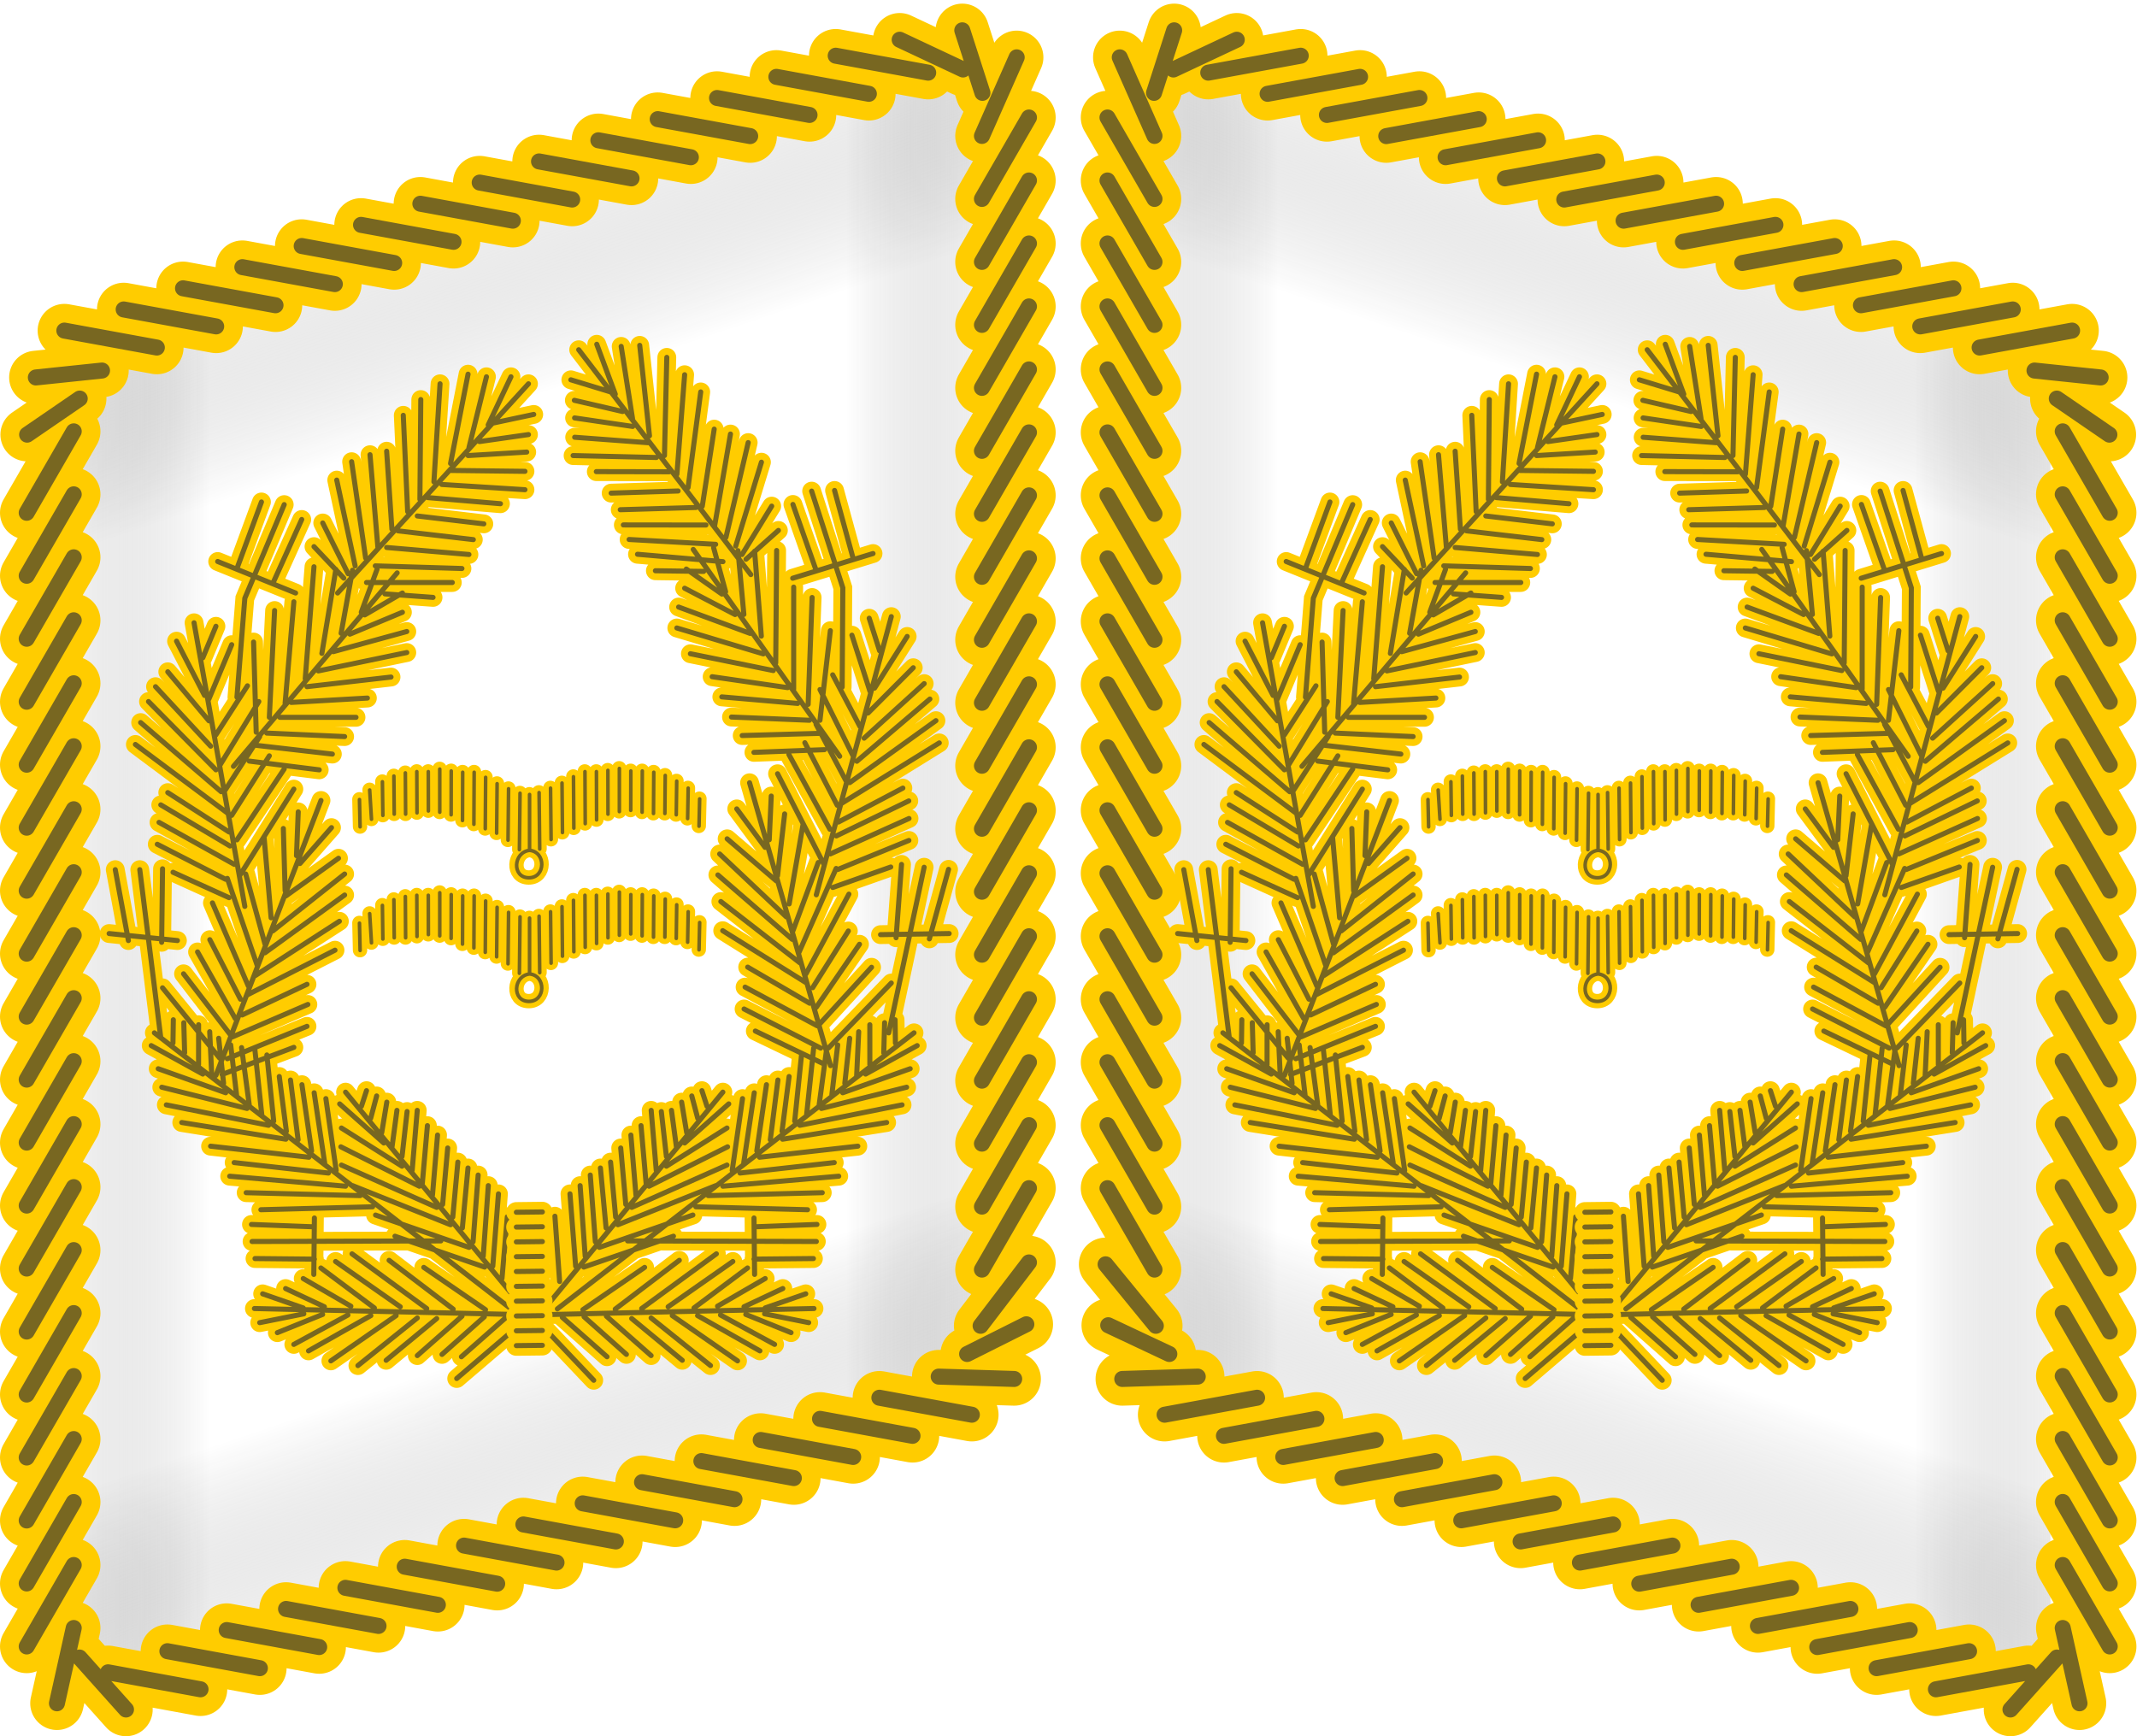
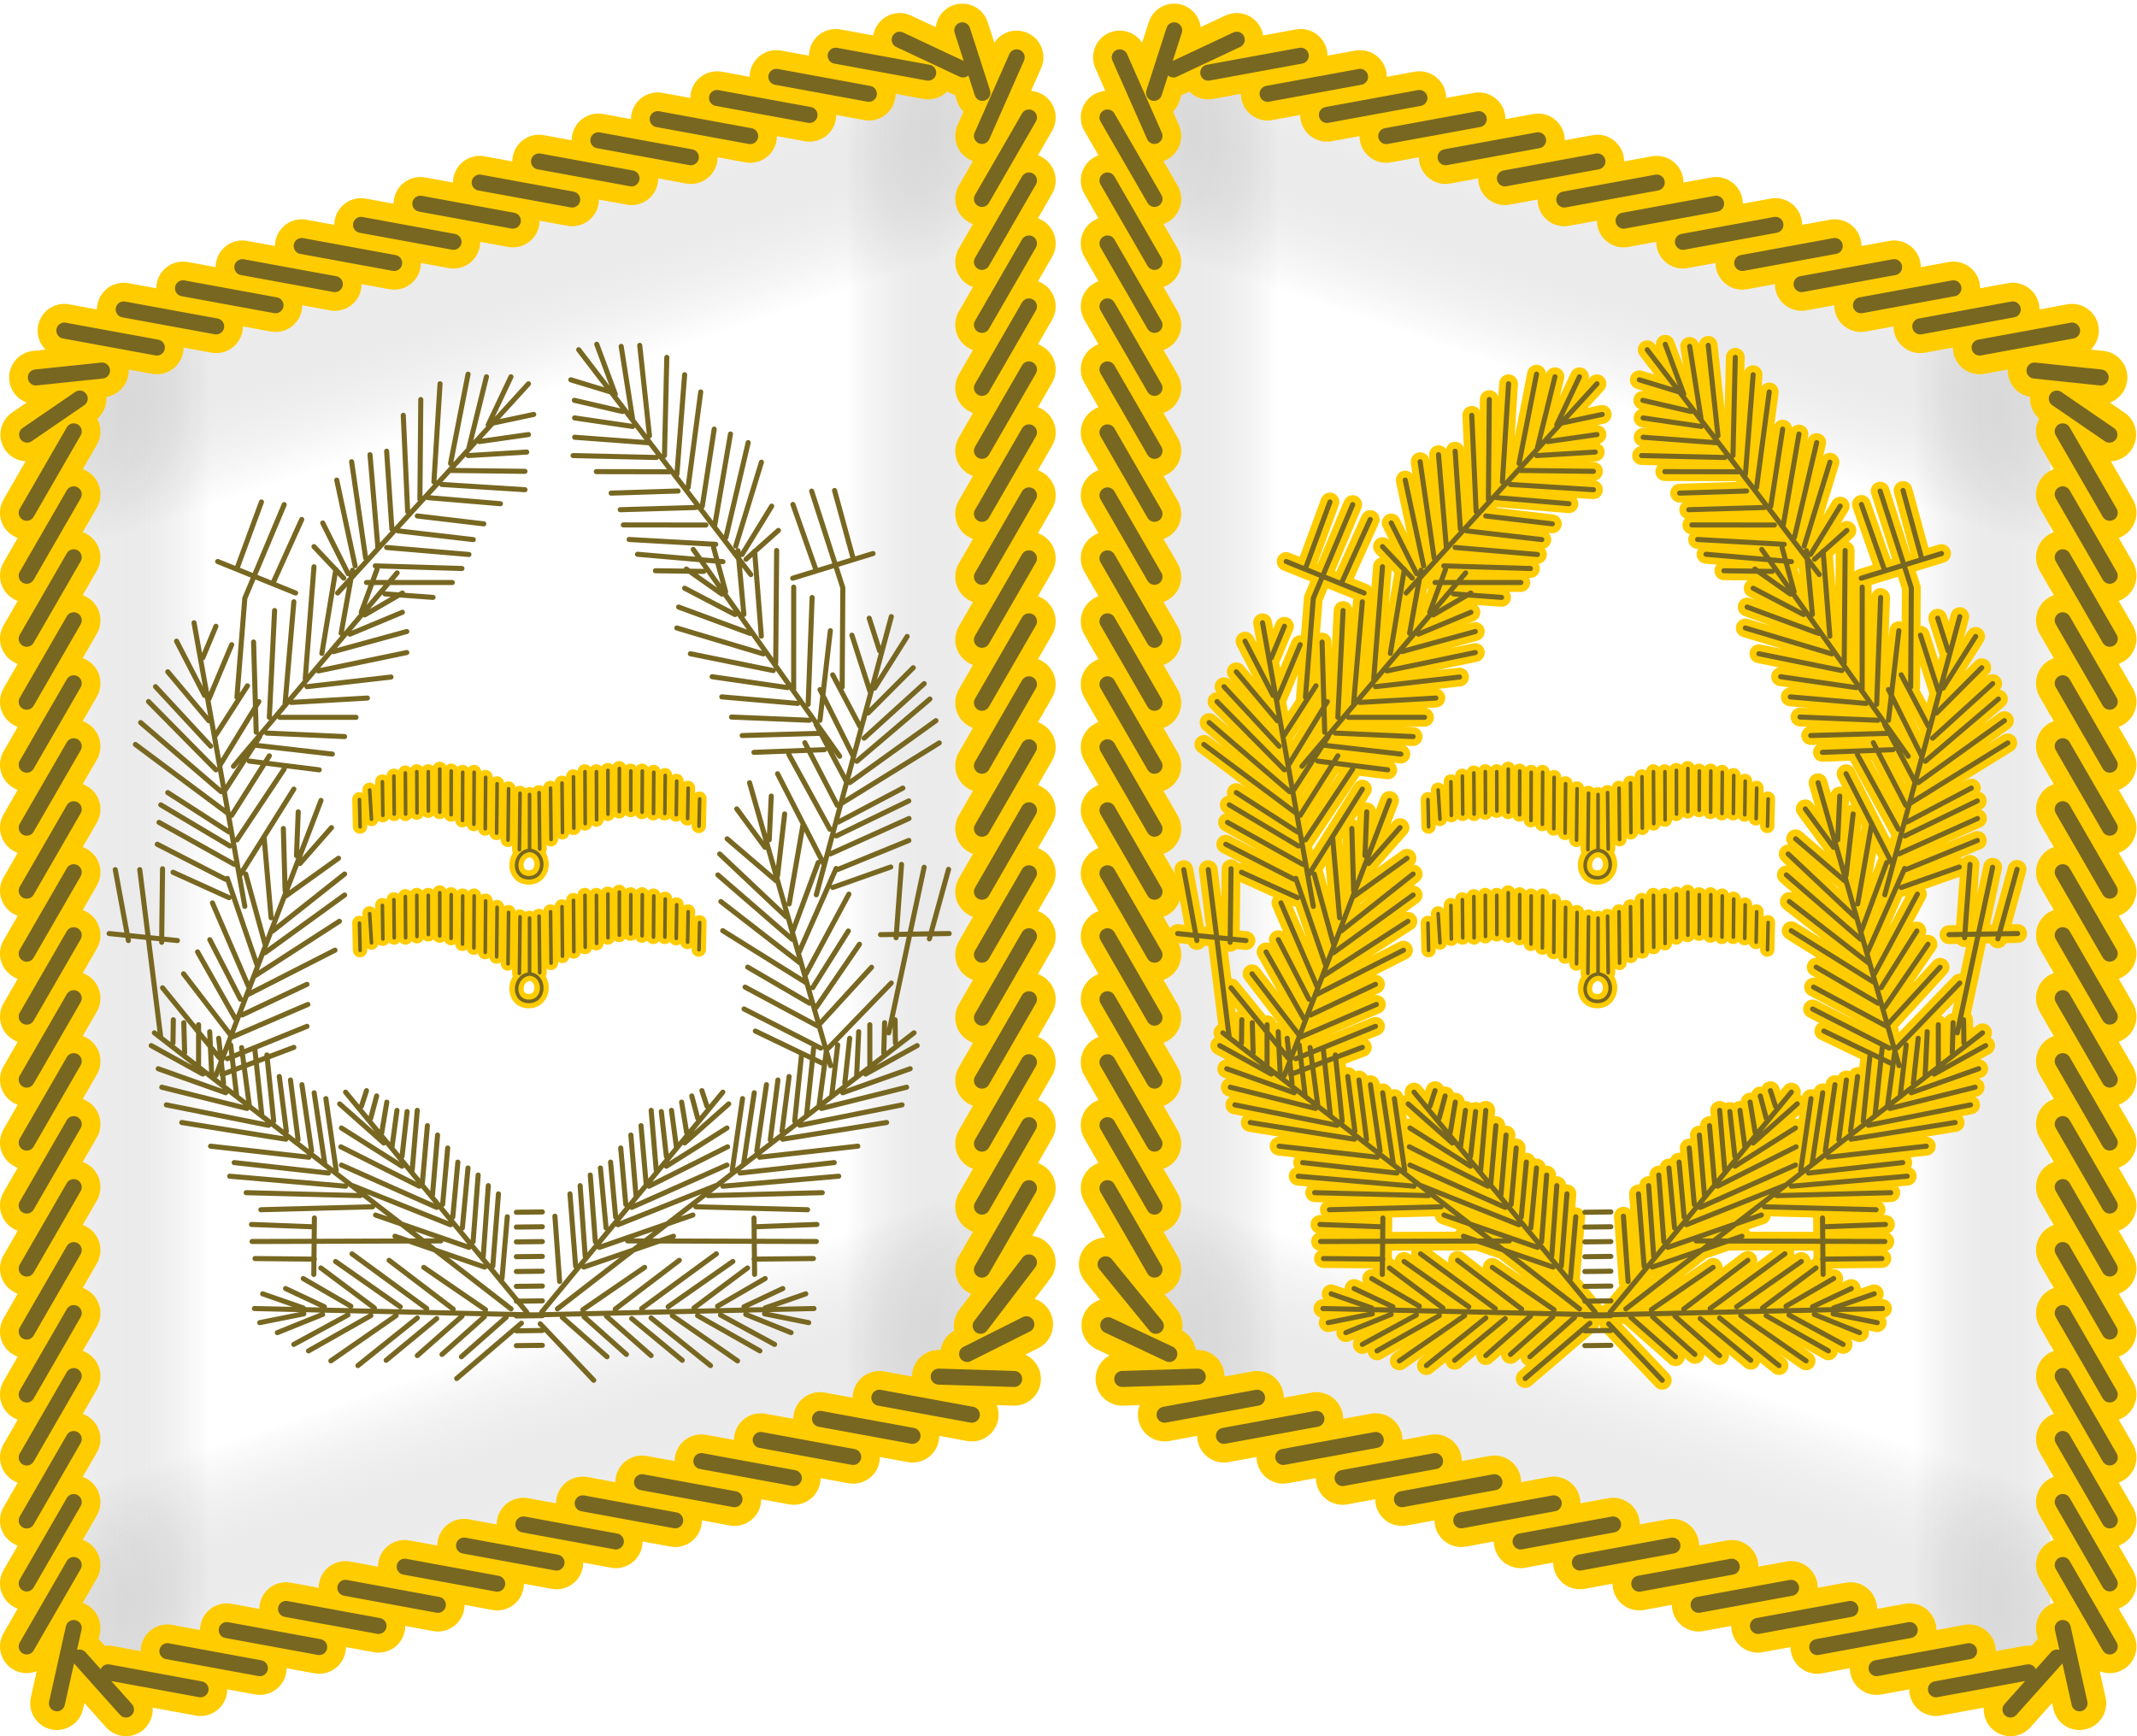
<svg xmlns="http://www.w3.org/2000/svg" xmlns:xlink="http://www.w3.org/1999/xlink" version="1.0" width="400" height="325" id="svg2" style="display:inline">
  <defs id="defs7">
    <linearGradient id="linearGradient3613">
      <stop id="stop3615" style="stop-color:#c8c8c8;stop-opacity:0.251" offset="0" />
      <stop id="stop3653" style="stop-color:#000000;stop-opacity:0" offset="0.3" />
      <stop id="stop3617" style="stop-color:#000000;stop-opacity:0" offset="1" />
    </linearGradient>
    <linearGradient x1="2.404451e-08" y1="150" x2="85" y2="150" id="linearGradient3651" xlink:href="#linearGradient3613" gradientUnits="userSpaceOnUse" spreadMethod="reflect" />
    <linearGradient x1="123.144" y1="262.808" x2="85" y2="150" id="linearGradient3659" xlink:href="#linearGradient3613" gradientUnits="userSpaceOnUse" spreadMethod="reflect" />
    <linearGradient x1="123.144" y1="262.808" x2="85" y2="150" id="linearGradient3657" xlink:href="#linearGradient3613" gradientUnits="userSpaceOnUse" gradientTransform="matrix(-1,0,0,1,370,0)" spreadMethod="reflect" />
    <linearGradient x1="2.404451e-08" y1="150" x2="85" y2="150" id="linearGradient3660" xlink:href="#linearGradient3613" gradientUnits="userSpaceOnUse" gradientTransform="matrix(-1,0,0,1,370,0)" spreadMethod="reflect" />
    <filter color-interpolation-filters="sRGB" id="filter4416-1">
      <feGaussianBlur id="feGaussianBlur4418-5" stdDeviation="0.626" />
    </filter>
    <filter color-interpolation-filters="sRGB" id="filter4416-2">
      <feGaussianBlur id="feGaussianBlur4418-2" stdDeviation="0.626" />
    </filter>
    <filter color-interpolation-filters="sRGB" id="filter4804-5-9">
      <feGaussianBlur id="feGaussianBlur4806-7-5" stdDeviation="1.261" />
    </filter>
    <filter color-interpolation-filters="sRGB" id="filter5510">
      <feGaussianBlur id="feGaussianBlur5512" stdDeviation="0.878" />
    </filter>
  </defs>
  <g transform="translate(13.799,12.601)" id="layer2" style="display:inline">
-     <path d="M 8.621,55.087 161.379,0.503 C 166.155,-1.204 170,1.572 170,6.727 l 0,225.801 c 0,5.155 -3.845,10.678 -8.621,12.385 L 8.621,299.497 C 3.845,301.204 2.4044517e-8,298.428 2.4044517e-8,293.273 l 0,-225.801 C 2.4044517e-8,62.317 3.845,56.794 8.621,55.087 z m 352.757,0 L 208.621,0.503 C 203.845,-1.204 200,1.572 200,6.727 l 0,225.801 c 0,5.155 3.845,10.678 8.621,12.385 l 152.757,54.584 C 366.155,301.204 370,298.428 370,293.273 l 0,-225.801 c 0,-5.155 -3.845,-10.679 -8.621,-12.385 z" id="path3627" style="color:#000000;fill:#ffffff;fill-opacity:1;fill-rule:evenodd;stroke-width:1.029;stroke-miterlimit:4;stroke-dasharray:none;marker:none;visibility:visible;display:inline;overflow:visible;enable-background:accumulate" />
-   </g>
+     </g>
  <g transform="translate(13.799,12.601)" id="layer1" style="display:inline">
    <path d="M 8.621,55.087 161.379,0.503 C 166.155,-1.204 170,1.572 170,6.727 l 0,225.801 c 0,5.155 -3.845,10.678 -8.621,12.385 L 8.621,299.497 C 3.845,301.204 2.4044517e-8,298.428 2.4044517e-8,293.273 l 0,-225.801 C 2.4044517e-8,62.317 3.845,56.794 8.621,55.087 z" id="HShadow" style="color:#000000;fill:url(#linearGradient3659);fill-opacity:1;fill-rule:evenodd;stroke-width:1.029;stroke-miterlimit:4;marker:none;visibility:visible;overflow:visible;enable-background:accumulate" />
    <path d="M 8.621,55.087 161.379,0.503 C 166.155,-1.204 170,1.572 170,6.727 l 0,225.801 c 0,5.155 -3.845,10.678 -8.621,12.385 L 8.621,299.497 C 3.845,301.204 2.4044517e-8,298.428 2.4044517e-8,293.273 l 0,-225.801 C 2.4044517e-8,62.317 3.845,56.794 8.621,55.087 z" id="VShadow" style="color:#000000;fill:url(#linearGradient3651);fill-opacity:1;fill-rule:evenodd;stroke-width:1.029;stroke-miterlimit:4;marker:none;visibility:visible;display:inline;overflow:visible;enable-background:accumulate" />
    <path d="M 361.379,55.087 208.621,0.503 C 203.845,-1.204 200,1.572 200,6.727 l 0,225.801 c 0,5.155 3.845,10.678 8.621,12.385 l 152.757,54.584 C 366.155,301.204 370,298.428 370,293.273 l 0,-225.801 c 0,-5.155 -3.845,-10.679 -8.621,-12.385 z" id="path3629" style="color:#000000;fill:url(#linearGradient3657);fill-opacity:1;fill-rule:evenodd;stroke-width:1.029;stroke-miterlimit:4;marker:none;visibility:visible;overflow:visible;enable-background:accumulate" />
    <path d="M 361.379,55.087 208.621,0.503 C 203.845,-1.204 200,1.572 200,6.727 l 0,225.801 c 0,5.155 3.845,10.678 8.621,12.385 l 152.757,54.584 C 366.155,301.204 370,298.428 370,293.273 l 0,-225.801 c 0,-5.155 -3.845,-10.679 -8.621,-12.385 z" id="path3631" style="color:#000000;fill:url(#linearGradient3660);fill-opacity:1;fill-rule:evenodd;stroke-width:1.029;stroke-miterlimit:4;marker:none;visibility:visible;display:inline;overflow:visible;enable-background:accumulate" />
  </g>
  <g transform="translate(3.763,2.263)" id="layer5" style="display:inline">
    <path d="m 203.671,245.806 11.437,5.381 m -8.806,4.674 14.127,-0.438 m -6.203,7.132 17.309,-3.178 m -6.203,7.132 17.309,-3.178 m -6.203,7.132 17.309,-3.178 m -6.203,7.132 17.309,-3.178 m -6.203,7.132 17.309,-3.178 m -6.203,7.132 17.309,-3.178 m -6.203,7.132 17.309,-3.178 m -6.203,7.132 17.309,-3.178 m -6.203,7.132 17.309,-3.178 m -6.203,7.132 17.309,-3.178 m -6.203,7.132 17.309,-3.178 m -6.203,7.132 17.309,-3.178 m -6.203,7.132 17.309,-3.178 m -6.203,7.132 17.309,-3.178 m -3.356,6.96 8.699,-9.727 M 222.397,11.337 239.707,8.165 M 215.874,10.744 227.732,5.173 M 212.244,15.119 216.015,3.417 M 233.502,15.295 250.813,12.123 m -6.205,7.13 17.311,-3.172 m -6.205,7.13 17.311,-3.172 m -6.205,7.13 17.311,-3.172 m -6.205,7.13 17.311,-3.172 m -6.205,7.13 17.311,-3.172 m -6.205,7.13 17.311,-3.172 m -6.205,7.13 17.311,-3.172 m -6.205,7.13 17.311,-3.172 m -6.205,7.13 17.311,-3.172 m -6.205,7.13 17.311,-3.172 m -6.205,7.13 17.311,-3.172 m -6.205,7.13 17.311,-3.172 m -7.037,7.478 12.383,1.296 m -8.21,3.954 9.844,6.748 M 212.333,235.391 203.534,220.15 m 9.049,25.762 -9.401,-11.509 M 212.333,23.18 205.832,8.47 m 6.501,215.132 -8.799,-15.241 m 8.799,3.452 -8.799,-15.241 m 8.799,3.452 -8.799,-15.241 m 8.799,3.452 -8.799,-15.241 m 8.799,3.452 -8.799,-15.241 m 8.799,3.452 -8.799,-15.241 m 8.799,3.452 -8.799,-15.241 m 8.799,3.452 -8.799,-15.241 m 8.799,3.452 -8.799,-15.241 m 8.799,3.452 -8.799,-15.241 m 8.799,3.452 -8.799,-15.241 m 8.799,3.452 -8.799,-15.241 m 8.799,3.452 -8.799,-15.241 m 8.799,3.452 -8.799,-15.241 m 8.799,3.452 -8.799,-15.241 m 8.799,3.452 -8.799,-15.241 m 8.799,3.452 -8.799,-15.241 M 391.132,105.512 382.333,90.271 m 8.799,27.03 -8.799,-15.241 m 8.799,27.03 -8.799,-15.241 m 8.799,27.03 -8.799,-15.241 m 8.799,27.03 -8.799,-15.241 m 8.799,27.03 -8.799,-15.241 m 8.799,27.03 -8.799,-15.241 m 8.799,27.03 -8.799,-15.241 m 8.799,27.03 -8.799,-15.241 m 8.799,27.03 -8.799,-15.241 m 8.799,27.03 -8.799,-15.241 m 8.799,27.03 -8.799,-15.241 m 8.799,27.03 -8.799,-15.241 m 8.799,27.03 -8.799,-15.241 m 8.799,27.03 -8.799,-15.241 m 8.799,27.03 -8.799,-15.241 m 8.799,27.03 -8.799,-15.241 M 391.132,93.723 382.333,78.482 m 3.143,238.092 -3.143,-14.092 m 8.799,3.452 -8.799,-15.241 m -193.988,-45.063 -11.083,5.558 m 8.806,4.674 -14.127,-0.438 m 6.203,7.132 -17.309,-3.178 m 6.203,7.132 -17.309,-3.178 m 6.203,7.132 -17.309,-3.178 m 6.203,7.132 -17.309,-3.178 m 6.203,7.132 -17.309,-3.178 m 6.203,7.132 -17.309,-3.178 m 6.203,7.132 -17.309,-3.178 m 6.203,7.132 -17.309,-3.178 m 6.203,7.132 -17.309,-3.178 m 6.203,7.132 -17.309,-3.178 m 6.203,7.132 -17.309,-3.178 m 6.203,7.132 -17.309,-3.178 m 6.203,7.132 -17.309,-3.178 m 6.203,7.132 -17.309,-3.178 m 3.356,6.96 -8.699,-9.727 M 169.973,11.337 152.662,8.165 M 176.496,10.744 164.638,5.173 M 180.126,15.119 176.355,3.417 M 158.868,15.295 141.557,12.123 m 6.205,7.13 -17.311,-3.172 m 6.205,7.13 -17.311,-3.172 m 6.205,7.13 -17.311,-3.172 m 6.205,7.13 -17.311,-3.172 m 6.205,7.13 -17.311,-3.172 m 6.205,7.13 -17.311,-3.172 m 6.205,7.13 -17.311,-3.172 m 6.205,7.13 -17.311,-3.172 m 6.205,7.13 -17.311,-3.172 m 6.205,7.13 -17.311,-3.172 m 6.205,7.13 -17.311,-3.172 m 6.205,7.13 -17.311,-3.172 M 15.331,67.097 2.948,68.393 m 8.21,3.954 -9.844,6.748 M 180.037,235.391 l 8.799,-15.241 m -9.049,25.762 9.047,-11.862 M 180.037,23.18 186.538,8.47 m -6.501,215.132 8.799,-15.241 m -8.799,3.452 8.799,-15.241 m -8.799,3.452 8.799,-15.241 m -8.799,3.452 8.799,-15.241 m -8.799,3.452 8.799,-15.241 m -8.799,3.452 8.799,-15.241 m -8.799,3.452 8.799,-15.241 m -8.799,3.452 8.799,-15.241 m -8.799,3.452 8.799,-15.241 m -8.799,3.452 8.799,-15.241 m -8.799,3.452 8.799,-15.241 m -8.799,3.452 8.799,-15.241 m -8.799,3.452 8.799,-15.241 m -8.799,3.452 8.799,-15.241 m -8.799,3.452 8.799,-15.241 m -8.799,3.452 8.799,-15.241 m -8.799,3.452 8.799,-15.241 M 1.237,105.512 10.037,90.271 M 1.237,117.302 10.037,102.061 M 1.237,129.091 10.037,113.85 M 1.237,140.881 10.037,125.64 M 1.237,152.67 10.037,137.429 M 1.237,164.46 10.037,149.219 M 1.237,176.249 10.037,161.008 M 1.237,188.039 10.037,172.798 M 1.237,199.828 10.037,184.587 M 1.237,211.617 10.037,196.376 M 1.237,223.407 10.037,208.166 M 1.237,235.196 10.037,219.955 M 1.237,246.986 10.037,231.745 M 1.237,258.775 10.037,243.534 M 1.237,270.565 10.037,255.324 M 1.237,282.354 10.037,267.113 M 1.237,294.144 10.037,278.903 M 1.237,93.723 10.037,78.482 M 6.894,316.574 10.037,302.482 m -8.799,3.452 8.799,-15.241" id="path4812" style="fill:none;stroke:#ffcc00;stroke-width:10;stroke-linecap:round;stroke-linejoin:miter;stroke-miterlimit:4;stroke-opacity:1;stroke-dasharray:none" />
    <path d="m 203.671,245.806 11.437,5.381 m -8.806,4.674 14.127,-0.438 m -6.203,7.132 17.309,-3.178 m -6.203,7.132 17.309,-3.178 m -6.203,7.132 17.309,-3.178 m -6.203,7.132 17.309,-3.178 m -6.203,7.132 17.309,-3.178 m -6.203,7.132 17.309,-3.178 m -6.203,7.132 17.309,-3.178 m -6.203,7.132 17.309,-3.178 m -6.203,7.132 17.309,-3.178 m -6.203,7.132 17.309,-3.178 m -6.203,7.132 17.309,-3.178 m -6.203,7.132 17.309,-3.178 m -6.203,7.132 17.309,-3.178 m -6.203,7.132 17.309,-3.178 m -3.356,6.96 8.699,-9.727 M 222.397,11.337 239.707,8.165 M 215.874,10.744 227.732,5.173 M 212.244,15.119 216.015,3.417 M 233.502,15.295 250.813,12.123 m -6.205,7.13 17.311,-3.172 m -6.205,7.13 17.311,-3.172 m -6.205,7.13 17.311,-3.172 m -6.205,7.13 17.311,-3.172 m -6.205,7.13 17.311,-3.172 m -6.205,7.13 17.311,-3.172 m -6.205,7.13 17.311,-3.172 m -6.205,7.13 17.311,-3.172 m -6.205,7.13 17.311,-3.172 m -6.205,7.13 17.311,-3.172 m -6.205,7.13 17.311,-3.172 m -6.205,7.13 17.311,-3.172 m -7.037,7.478 12.383,1.296 m -8.21,3.954 9.844,6.748 M 212.333,235.391 203.534,220.15 m 9.049,25.762 -9.401,-11.509 M 212.333,23.18 205.832,8.47 m 6.501,215.132 -8.799,-15.241 m 8.799,3.452 -8.799,-15.241 m 8.799,3.452 -8.799,-15.241 m 8.799,3.452 -8.799,-15.241 m 8.799,3.452 -8.799,-15.241 m 8.799,3.452 -8.799,-15.241 m 8.799,3.452 -8.799,-15.241 m 8.799,3.452 -8.799,-15.241 m 8.799,3.452 -8.799,-15.241 m 8.799,3.452 -8.799,-15.241 m 8.799,3.452 -8.799,-15.241 m 8.799,3.452 -8.799,-15.241 m 8.799,3.452 -8.799,-15.241 m 8.799,3.452 -8.799,-15.241 m 8.799,3.452 -8.799,-15.241 m 8.799,3.452 -8.799,-15.241 m 8.799,3.452 -8.799,-15.241 M 391.132,105.512 382.333,90.271 m 8.799,27.03 -8.799,-15.241 m 8.799,27.03 -8.799,-15.241 m 8.799,27.03 -8.799,-15.241 m 8.799,27.03 -8.799,-15.241 m 8.799,27.03 -8.799,-15.241 m 8.799,27.03 -8.799,-15.241 m 8.799,27.03 -8.799,-15.241 m 8.799,27.03 -8.799,-15.241 m 8.799,27.03 -8.799,-15.241 m 8.799,27.03 -8.799,-15.241 m 8.799,27.03 -8.799,-15.241 m 8.799,27.03 -8.799,-15.241 m 8.799,27.03 -8.799,-15.241 m 8.799,27.03 -8.799,-15.241 m 8.799,27.03 -8.799,-15.241 m 8.799,27.03 -8.799,-15.241 M 391.132,93.723 382.333,78.482 m 3.143,238.092 -3.143,-14.092 m 8.799,3.452 -8.799,-15.241 m -193.988,-45.063 -11.083,5.558 m 8.806,4.674 -14.127,-0.438 m 6.203,7.132 -17.309,-3.178 m 6.203,7.132 -17.309,-3.178 m 6.203,7.132 -17.309,-3.178 m 6.203,7.132 -17.309,-3.178 m 6.203,7.132 -17.309,-3.178 m 6.203,7.132 -17.309,-3.178 m 6.203,7.132 -17.309,-3.178 m 6.203,7.132 -17.309,-3.178 m 6.203,7.132 -17.309,-3.178 m 6.203,7.132 -17.309,-3.178 m 6.203,7.132 -17.309,-3.178 m 6.203,7.132 -17.309,-3.178 m 6.203,7.132 -17.309,-3.178 m 6.203,7.132 -17.309,-3.178 m 3.356,6.96 -8.699,-9.727 M 169.973,11.337 152.662,8.165 M 176.496,10.744 164.638,5.173 M 180.126,15.119 176.355,3.417 M 158.868,15.295 141.557,12.123 m 6.205,7.13 -17.311,-3.172 m 6.205,7.13 -17.311,-3.172 m 6.205,7.13 -17.311,-3.172 m 6.205,7.13 -17.311,-3.172 m 6.205,7.13 -17.311,-3.172 m 6.205,7.13 -17.311,-3.172 m 6.205,7.13 -17.311,-3.172 m 6.205,7.13 -17.311,-3.172 m 6.205,7.13 -17.311,-3.172 m 6.205,7.13 -17.311,-3.172 m 6.205,7.13 -17.311,-3.172 m 6.205,7.13 -17.311,-3.172 M 15.331,67.097 2.948,68.393 m 8.21,3.954 -9.844,6.748 M 180.037,235.391 l 8.799,-15.241 m -9.049,25.762 9.047,-11.862 M 180.037,23.18 186.538,8.47 m -6.501,215.132 8.799,-15.241 m -8.799,3.452 8.799,-15.241 m -8.799,3.452 8.799,-15.241 m -8.799,3.452 8.799,-15.241 m -8.799,3.452 8.799,-15.241 m -8.799,3.452 8.799,-15.241 m -8.799,3.452 8.799,-15.241 m -8.799,3.452 8.799,-15.241 m -8.799,3.452 8.799,-15.241 m -8.799,3.452 8.799,-15.241 m -8.799,3.452 8.799,-15.241 m -8.799,3.452 8.799,-15.241 m -8.799,3.452 8.799,-15.241 m -8.799,3.452 8.799,-15.241 m -8.799,3.452 8.799,-15.241 m -8.799,3.452 8.799,-15.241 m -8.799,3.452 8.799,-15.241 M 1.237,105.512 10.037,90.271 M 1.237,117.302 10.037,102.061 M 1.237,129.091 10.037,113.85 M 1.237,140.881 10.037,125.64 M 1.237,152.67 10.037,137.429 M 1.237,164.46 10.037,149.219 M 1.237,176.249 10.037,161.008 M 1.237,188.039 10.037,172.798 M 1.237,199.828 10.037,184.587 M 1.237,211.617 10.037,196.376 M 1.237,223.407 10.037,208.166 M 1.237,235.196 10.037,219.955 M 1.237,246.986 10.037,231.745 M 1.237,258.775 10.037,243.534 M 1.237,270.565 10.037,255.324 M 1.237,282.354 10.037,267.113 M 1.237,294.144 10.037,278.903 M 1.237,93.723 10.037,78.482 M 6.894,316.574 10.037,302.482 m -8.799,3.452 8.799,-15.241" id="path5325" style="color:#000000;fill:none;stroke:#786721;stroke-width:3;stroke-linecap:round;stroke-linejoin:miter;stroke-miterlimit:4;stroke-opacity:1;stroke-dasharray:none;stroke-dashoffset:0;marker:none;visibility:visible;display:inline;overflow:visible;filter:url(#filter4804-5-9);enable-background:accumulate" />
  </g>
  <g transform="translate(13.799,12.601)" id="layer3" style="display:inline">
    <g id="g5547">
-       <path d="m 87.318,235.204 10.017,10.567 m -13.54,-10.678 -12.109,10.347 m 18.383,-30.381 0.881,12.219 m -9.797,-12.109 -0.991,11.558 m 47.173,-11.338 0.11,10.567 m 11.008,-2.972 -11.118,0.11 m 11.668,-3.302 -35.335,-0.11 m 35.445,-3.082 -11.558,0.44 m -42.16,16.512 53.167,-1.211 m -31.702,-7.705 -11.558,7.926 m 18.053,-9.247 -11.998,9.136 m 18.933,-10.347 -13.98,10.237 m 17.062,-8.806 -12.109,8.476 m 14.86,-7.265 -10.017,7.485 m 13.319,-5.504 -8.916,5.174 m 12.219,-3.302 -7.265,3.412 m 11.558,-2.422 -7.595,2.642 m -0.11,1.101 8.256,1.651 m -11.778,-1.541 8.476,3.412 m -13.209,-3.302 10.127,5.504 m -14.42,-5.394 11.668,6.605 m -16.402,-6.605 12.219,8.476 m -16.181,-8.036 11.118,8.916 m -14.75,-8.806 9.467,7.816 m -14.2,-8.256 8.366,7.375 m -12.549,-7.265 7.926,7.045 m -11.998,-6.935 8.366,7.375 m -12.219,-8.366 33.904,-41.169 m -7.155,9.522 8.256,-7.32 m -11.668,11.668 11.338,-7.155 m -14.585,10.898 14.695,-7.375 m -17.943,11.338 17.833,-7.926 m -20.419,11.173 18.328,-7.32 m -21.795,11.558 17.502,-6.054 m -20.419,9.742 16.787,-5.779 m -19.374,-7.926 1.06,13.54 m 23.638,-32.858 0.95,2.917 m -23.748,14.86 0.95,13.209 m 0.95,-15.191 0.95,12.494 m 0.95,-13.815 1.06,11.228 m 0.84,-12.329 0.95,10.292 m 0.95,-12.934 0.95,10.567 m 0.95,-12.989 0.95,11.228 m 0.95,-12.989 0.95,10.788 m 0.95,-13.65 0.95,11.228 m 0.95,-11.008 0.95,8.421 m 0.95,-8.641 0.95,7.045 m 0.95,-8.586 0.95,5.724 m 0.95,-6.88 1.115,4.183 m 20.558,17.117 -20.915,-0.55 m 23.667,-2.642 -21.355,0.55 m 24.437,-3.633 -21.685,1.871 M 90.528,232.406 157.286,180.733 m -9.067,7.723 9.659,-5.333 m -13.941,8.828 12.63,-4.497 m -16.619,7.437 15.954,-3.976 m -19.991,7.131 19.136,-3.826 m -22.371,6.427 19.486,-3.126 m -23.798,6.502 18.404,-2.072 m -22.058,5.031 17.645,-1.96 m -17.166,-11.978 -1.932,13.443 m 30.483,-28.201 0.068,4.375 m -26.427,9.296 -1.967,13.096 m 4.255,-14.613 -1.811,12.398 m 3.954,-13.271 -1.426,11.187 m 3.521,-11.845 -1.328,10.25 m 3.651,-14.283 -1.279,12.39 m 3.553,-13.676 -1.313,12.374 m 3.773,-12.465 -1.437,10.734 m 3.477,-11.238 -1.093,9.292 m 3.339,-10.532 -0.918,8.424 m 2.6,-9.654 -0.397,8.513 m 2.478,-9.82 0.003,7.444 m 2.765,-7.825 -0.159,5.647 m -106.572,30.909 -0.11,10.567 m -11.008,-2.972 11.118,0.11 m -11.668,-3.302 35.335,-0.11 m -35.445,-3.082 11.558,0.44 m 42.16,16.512 -53.167,-1.211 m 31.702,-7.705 11.558,7.926 m -18.053,-9.247 11.998,9.136 m -18.933,-10.347 13.98,10.237 m -17.062,-8.806 12.109,8.476 m -14.86,-7.265 10.017,7.485 m -13.319,-5.504 8.916,5.174 m -12.219,-3.302 7.265,3.412 m -11.558,-2.422 7.595,2.642 m 0.11,1.101 -8.256,1.651 m 11.778,-1.541 -8.476,3.412 m 13.209,-3.302 -10.127,5.504 m 14.42,-5.394 -11.668,6.605 m 16.402,-6.605 -12.219,8.476 m 16.181,-8.036 -11.118,8.916 m 14.75,-8.806 -9.467,7.816 m 14.2,-8.256 -8.366,7.375 m 12.549,-7.265 -7.926,7.045 m 11.998,-6.935 -8.366,7.375 m 12.219,-8.366 -33.904,-41.169 m 7.155,9.522 -8.256,-7.32 m 11.668,11.668 -11.338,-7.155 m 14.585,10.898 -14.695,-7.375 m 17.943,11.338 -17.833,-7.926 m 20.419,11.173 -18.328,-7.32 m 21.795,11.558 -17.502,-6.054 m 20.419,9.742 -16.787,-5.779 m 19.374,-7.926 -1.06,13.54 M 54.804,191.558 53.854,194.475 m 23.748,14.86 -0.95,13.209 m -0.95,-15.191 -0.95,12.494 m -0.95,-13.815 -1.06,11.228 m -0.84,-12.329 -0.95,10.292 m -0.95,-12.934 -0.95,10.567 m -0.95,-12.989 -0.95,11.228 m -0.95,-12.989 -0.95,10.788 m -0.95,-13.65 -0.95,11.228 m -0.95,-11.008 -0.95,8.421 m -0.95,-8.641 -0.95,7.045 m -0.95,-8.586 -0.95,5.724 m -0.95,-6.88 -1.115,4.183 m -20.558,17.117 20.915,-0.55 m -23.667,-2.642 21.355,0.55 m -24.437,-3.633 21.685,1.871 M 81.856,232.406 15.098,180.733 m 9.067,7.723 -9.659,-5.333 m 13.941,8.828 -12.63,-4.497 m 16.619,7.437 -15.954,-3.976 m 19.991,7.131 -19.136,-3.826 m 22.371,6.427 -19.486,-3.126 m 23.798,6.502 -18.404,-2.072 m 22.058,5.031 -17.645,-1.96 m 17.166,-11.978 1.932,13.443 m -30.484,-28.201 -0.068,4.375 m 26.427,9.296 1.967,13.096 m -4.255,-14.613 1.811,12.398 m -3.954,-13.271 1.426,11.187 m -3.521,-11.845 1.328,10.25 m -3.651,-14.283 1.279,12.39 m -3.553,-13.676 1.313,12.374 m -3.773,-12.465 1.437,10.734 m -3.477,-11.238 1.093,9.292 m -3.339,-10.532 0.918,8.424 m -2.6,-9.654 0.397,8.513 m -2.478,-9.82 -0.003,7.444 m -2.765,-7.825 0.159,5.647 m 88.115,-90.245 9.036,0.123 m -12.387,-3.209 15.999,1.383 m -17.569,-4.15 16.205,0.907 m -17.285,-3.632 15.459,0.02 m -16.036,-2.866 14.181,-0.419 m -15.886,-2.689 12.535,-0.397 m -15.312,-3.626 13.649,0.028 m -17.995,-3.035 15.594,0.361 m -15.298,-3.789 13.728,1.022 m -13.744,-4.642 10.882,1.598 m -10.926,-4.892 9.03,2.096 m -9.685,-5.936 7.532,2.296 m 31.316,25.897 -6.059,5.398 m 4.807,-9.947 -5.553,9.06 m 3.632,-17.285 -4.811,15.703 m 2.332,-19.371 -4.164,17.733 m 0.848,-19.335 -2.965,17.178 m -0.081,-18.099 -2.235,14.445 m -0.288,-21.407 -2.368,17.888 m -0.643,-21.109 -1.445,18.626 m -1.893,-21.875 -0.437,18.384 m -4.632,-20.631 1.826,16.934 m -5.297,-16.741 2.122,13.506 m -6.694,-13.901 3.469,9.346 m -6.847,-8.322 32.219,42.094 m 7.879,-13.135 4.358,12.383 m 3.434,-15 3.499,12.803 m -7.786,-12.68 5.837,18.103 -0.125,18.575 m 5.778,-24.995 -15.038,4.622 m -7.258,32.597 13.202,-0.504 m -15.397,-2.646 14.345,-0.405 m -16.348,-3.057 14.586,0.603 m -16.398,-4.378 14.203,1.227 m -16.015,-5.002 14.133,2.044 m -18.202,-6.343 15.518,3.15 m -18.061,-7.975 16.193,4.853 m -15.854,-8.771 13.389,4.94 m -12.263,-8.461 9.443,4.928 m -9.132,-8.52 6.667,4.688 m 20.296,6.853 -1.943,16.773 m -1.468,-22.989 -0.742,20.002 m -2.709,-21.945 -0.004,19.079 m -3.187,-25.934 -0.173,21.038 m -3.951,-20.901 1.258,15.899 m -4.374,-16.003 1.107,11.938 m -5.664,-12.496 2.247,8.254 m -6.059,-7.925 27.412,38.718 m 9.558,20.728 -10.858,3.832 m 14.248,-8.802 -13.298,5.43 m 13.325,-9.54 -14.717,6.623 m 14.673,-9.917 -13.56,6.559 m 12.452,-8.957 -12.063,6.359 m 18.879,-14.816 -18.42,11.402 m 17.793,-15.568 -16.134,11.6 m 15.003,-15.645 -13.671,11.648 m 12.605,-14.536 -11.245,10.213 m 9.199,-13.186 -8.463,8.479 m 7.324,-14.335 -6.099,9.671 m -18.162,16.03 8.725,17.037 m -6.605,-20.637 7.673,13.986 m -4.686,-16.195 6.061,11.708 m -3.955,-15.145 5.656,10.686 m -4.928,-17.203 6.168,12.375 m -3.791,-15.131 5.087,9.65 m -1.486,-17.07 3.37,10.489 m -0.135,-13.663 1.941,6.089 m 2.197,-6.389 -14.04,52.077 m 24.868,7.248 -12.847,0.206 m 8.163,-12.617 -6.627,31.007 m 2.396,-31.537 -1.022,13.728 m 9.824,-12.803 -3.592,13.012 m -7.129,8.266 -11.74,12.144 m 8.048,-15.094 -9.626,10.517 m 7.367,-14.824 -8.092,11.801 m 6.004,-14.284 -6.673,10.608 m 6.776,-17.507 -8.034,14.931 m 5.653,-19.742 -6.947,15.683 m 3.59,-16.795 -4.72,12.75 m 1.884,-19.903 -2.604,14.907 m -0.847,-16.85 -1.328,11.563 m -1.179,-14.905 -0.379,8.191 m -2.6,35.796 12.95,6.218 m -15.06,-10.348 14.335,7.324 m -14.145,-11.42 13.518,7.254 m -13.031,-10.995 11.587,6.758 m -16.261,-13.576 15.606,9.737 m -15.957,-15.195 14.798,11.476 m -15.354,-16.459 13.925,12.059 m -13.587,-15.977 12.47,11.769 m -11.073,-14.608 9.189,7.867 m -7.389,-13.468 5.299,7.201 m -2.902,-12.093 15.161,52.956 M 67.258,99.224 58.245,98.568 m 12.618,-2.13 -16.059,0 m 17.861,-2.622 -16.223,-0.492 M 73.976,91.194 58.573,89.883 M 74.796,88.408 60.703,86.77 M 76.762,85.459 64.308,83.984 M 79.875,81.69 66.274,80.543 M 84.464,79.068 68.896,78.085 M 84.464,75.627 70.699,75.463 m 14.093,-3.441 -10.979,0.655 M 85.119,68.744 75.943,70.055 m 10.16,-5.08 -7.702,1.639 m -33.429,23.105 5.571,5.899 m -3.933,-10.324 4.752,9.504 M 49.232,77.265 52.674,93.324 M 52.018,73.824 54.64,91.85 m 0.819,-19.336 1.475,17.37 m 1.639,-18.025 0.983,14.584 m 2.13,-21.303 0.819,18.025 m 2.458,-20.975 -0.164,18.681 m 3.769,-21.63 -1.147,18.353 m 6.391,-20.156 -3.277,16.714 m 6.719,-16.223 -3.277,13.273 m 7.866,-13.273 -4.261,9.013 M 85.119,59.24 49.396,98.404 M 42.678,84.639 37.27,96.602 M 35.14,81.362 30.552,93.816 M 39.4,81.854 32.026,99.387 30.552,117.904 m -3.605,-25.399 14.584,5.899 m 4.424,33.101 -13.109,-1.639 m 15.567,-1.311 -14.256,-1.639 m 16.551,-1.639 -14.584,-0.655 m 16.714,-2.95 -14.256,0 m 16.387,-3.605 -14.256,0.819 m 18.681,-4.752 -15.731,1.803 m 18.681,-6.391 -16.551,3.441 m 16.551,-7.374 -13.765,3.769 m 12.945,-7.374 -9.832,4.097 m 9.832,-7.702 -7.046,4.097 m -20.811,5.08 0.492,16.878 m 3.441,-22.777 -0.983,19.992 m 4.588,-21.63 -1.639,19.009 M 44.972,93.488 43.333,114.463 M 49.068,93.98 46.447,109.711 M 52.182,94.144 50.052,105.942 m 6.719,-11.962 -2.95,8.029 M 60.539,94.635 29.896,130.85 m -11.307,19.828 10.487,4.752 m -13.437,-9.996 12.782,6.555 M 15.967,141.337 30.06,149.203 m -13.765,-11.143 12.945,7.702 m -11.635,-9.996 11.471,7.374 m -17.534,-16.387 17.37,12.945 m -16.387,-17.042 15.076,12.945 m -13.601,-16.878 12.618,12.782 m -11.307,-15.567 10.324,11.143 m -8.029,-13.929 7.702,9.177 m -6.063,-14.912 5.244,10.16 m 16.714,17.534 -10.16,16.223 m 8.357,-19.992 -8.849,13.273 m 6.063,-15.731 -7.046,11.143 m 5.244,-14.748 -6.555,10.16 m 6.391,-16.714 -7.21,11.798 m 5.08,-14.748 -5.899,9.177 m 2.95,-16.878 -4.261,10.16 m 1.311,-13.601 -2.458,5.899 m -1.639,-6.555 9.504,53.093 m -25.399,5.08 12.782,1.311 m -7.046,-13.273 3.933,31.462 m 0.328,-31.626 -0.164,13.765 m -8.685,-13.601 2.458,13.273 m 6.391,8.849 10.651,13.109 m -6.719,-15.731 8.685,11.307 m -6.063,-15.403 7.046,12.454 m -4.752,-14.748 5.735,11.143 m -5.244,-18.025 6.719,15.567 m -3.933,-20.156 5.571,16.223 m -2.13,-17.042 3.605,13.109 m -0.164,-19.992 1.311,15.076 m 2.294,-16.714 0.328,11.635 m 2.458,-14.748 -0.328,8.193 m -0.492,35.887 -13.437,5.08 m 15.895,-9.013 -14.912,6.063 m 15.076,-10.16 -14.093,6.063 m 13.929,-9.832 -12.126,5.735 m 17.37,-12.126 -16.387,8.357 m 17.206,-13.765 -15.731,10.16 m 16.714,-15.076 -14.912,10.815 m 14.912,-14.748 -13.437,10.651 m 12.29,-13.601 -9.832,7.046 m 8.521,-12.782 -5.899,6.719 m 3.933,-11.798 -19.664,51.454" id="path4066" style="color:#000000;fill:none;stroke:#ffcc00;stroke-width:3.522;stroke-linecap:round;stroke-linejoin:miter;stroke-miterlimit:4;stroke-opacity:1;stroke-dasharray:none;stroke-dashoffset:0;marker:none;visibility:visible;display:inline;overflow:visible;enable-background:accumulate" />
      <path d="m 87.318,235.204 10.017,10.567 m -13.54,-10.678 -12.109,10.347 m 18.383,-30.381 0.881,12.219 m -9.797,-12.109 -0.991,11.558 m 47.173,-11.338 0.11,10.567 m 11.008,-2.972 -11.118,0.11 m 11.668,-3.302 -35.335,-0.11 m 35.445,-3.082 -11.558,0.44 m -42.16,16.512 53.167,-1.211 m -31.702,-7.705 -11.558,7.926 m 18.053,-9.247 -11.998,9.136 m 18.933,-10.347 -13.98,10.237 m 17.062,-8.806 -12.109,8.476 m 14.86,-7.265 -10.017,7.485 m 13.319,-5.504 -8.916,5.174 m 12.219,-3.302 -7.265,3.412 m 11.558,-2.422 -7.595,2.642 m -0.11,1.101 8.256,1.651 m -11.778,-1.541 8.476,3.412 m -13.209,-3.302 10.127,5.504 m -14.42,-5.394 11.668,6.605 m -16.402,-6.605 12.219,8.476 m -16.181,-8.036 11.118,8.916 m -14.75,-8.806 9.467,7.816 m -14.2,-8.256 8.366,7.375 m -12.549,-7.265 7.926,7.045 m -11.998,-6.935 8.366,7.375 m -12.219,-8.366 33.904,-41.169 m -7.155,9.522 8.256,-7.32 m -11.668,11.668 11.338,-7.155 m -14.585,10.898 14.695,-7.375 m -17.943,11.338 17.833,-7.926 m -20.419,11.173 18.328,-7.32 m -21.795,11.558 17.502,-6.054 m -20.419,9.742 16.787,-5.779 m -19.374,-7.926 1.06,13.54 m 23.638,-32.858 0.95,2.917 m -23.748,14.86 0.95,13.209 m 0.95,-15.191 0.95,12.494 m 0.95,-13.815 1.06,11.228 m 0.84,-12.329 0.95,10.292 m 0.95,-12.934 0.95,10.567 m 0.95,-12.989 0.95,11.228 m 0.95,-12.989 0.95,10.788 m 0.95,-13.65 0.95,11.228 m 0.95,-11.008 0.95,8.421 m 0.95,-8.641 0.95,7.045 m 0.95,-8.586 0.95,5.724 m 0.95,-6.88 1.115,4.183 m 20.558,17.117 -20.915,-0.55 m 23.667,-2.642 -21.355,0.55 m 24.437,-3.633 -21.685,1.871 M 90.528,232.406 157.286,180.733 m -9.067,7.723 9.659,-5.333 m -13.941,8.828 12.63,-4.497 m -16.619,7.437 15.954,-3.976 m -19.991,7.131 19.136,-3.826 m -22.371,6.427 19.486,-3.126 m -23.798,6.502 18.404,-2.072 m -22.058,5.031 17.645,-1.96 m -17.166,-11.978 -1.932,13.443 m 30.483,-28.201 0.068,4.375 m -26.427,9.296 -1.967,13.096 m 4.255,-14.613 -1.811,12.398 m 3.954,-13.271 -1.426,11.187 m 3.521,-11.845 -1.328,10.25 m 3.651,-14.283 -1.279,12.39 m 3.553,-13.676 -1.313,12.374 m 3.773,-12.465 -1.437,10.734 m 3.477,-11.238 -1.093,9.292 m 3.339,-10.532 -0.918,8.424 m 2.6,-9.654 -0.397,8.513 m 2.478,-9.82 0.003,7.444 m 2.765,-7.825 -0.159,5.647 m -106.572,30.909 -0.11,10.567 m -11.008,-2.972 11.118,0.11 m -11.668,-3.302 35.335,-0.11 m -35.445,-3.082 11.558,0.44 m 42.16,16.512 -53.167,-1.211 m 31.702,-7.705 11.558,7.926 m -18.053,-9.247 11.998,9.136 m -18.933,-10.347 13.98,10.237 m -17.062,-8.806 12.109,8.476 m -14.86,-7.265 10.017,7.485 m -13.319,-5.504 8.916,5.174 m -12.219,-3.302 7.265,3.412 m -11.558,-2.422 7.595,2.642 m 0.11,1.101 -8.256,1.651 m 11.778,-1.541 -8.476,3.412 m 13.209,-3.302 -10.127,5.504 m 14.42,-5.394 -11.668,6.605 m 16.402,-6.605 -12.219,8.476 m 16.181,-8.036 -11.118,8.916 m 14.75,-8.806 -9.467,7.816 m 14.2,-8.256 -8.366,7.375 m 12.549,-7.265 -7.926,7.045 m 11.998,-6.935 -8.366,7.375 m 12.219,-8.366 -33.904,-41.169 m 7.155,9.522 -8.256,-7.32 m 11.668,11.668 -11.338,-7.155 m 14.585,10.898 -14.695,-7.375 m 17.943,11.338 -17.833,-7.926 m 20.419,11.173 -18.328,-7.32 m 21.795,11.558 -17.502,-6.054 m 20.419,9.742 -16.787,-5.779 m 19.374,-7.926 -1.06,13.54 M 54.804,191.558 53.854,194.475 m 23.748,14.86 -0.95,13.209 m -0.95,-15.191 -0.95,12.494 m -0.95,-13.815 -1.06,11.228 m -0.84,-12.329 -0.95,10.292 m -0.95,-12.934 -0.95,10.567 m -0.95,-12.989 -0.95,11.228 m -0.95,-12.989 -0.95,10.788 m -0.95,-13.65 -0.95,11.228 m -0.95,-11.008 -0.95,8.421 m -0.95,-8.641 -0.95,7.045 m -0.95,-8.586 -0.95,5.724 m -0.95,-6.88 -1.115,4.183 m -20.558,17.117 20.915,-0.55 m -23.667,-2.642 21.355,0.55 m -24.437,-3.633 21.685,1.871 M 81.856,232.406 15.098,180.733 m 9.067,7.723 -9.659,-5.333 m 13.941,8.828 -12.63,-4.497 m 16.619,7.437 -15.954,-3.976 m 19.991,7.131 -19.136,-3.826 m 22.371,6.427 -19.486,-3.126 m 23.798,6.502 -18.404,-2.072 m 22.058,5.031 -17.645,-1.96 m 17.166,-11.978 1.932,13.443 m -30.484,-28.201 -0.068,4.375 m 26.427,9.296 1.967,13.096 m -4.255,-14.613 1.811,12.398 m -3.954,-13.271 1.426,11.187 m -3.521,-11.845 1.328,10.25 m -3.651,-14.283 1.279,12.39 m -3.553,-13.676 1.313,12.374 m -3.773,-12.465 1.437,10.734 m -3.477,-11.238 1.093,9.292 m -3.339,-10.532 0.918,8.424 m -2.6,-9.654 0.397,8.513 m -2.478,-9.82 -0.003,7.444 m -2.765,-7.825 0.159,5.647 m 88.115,-90.245 9.036,0.123 m -12.387,-3.209 15.999,1.383 m -17.569,-4.15 16.205,0.907 m -17.285,-3.632 15.459,0.02 m -16.036,-2.866 14.181,-0.419 m -15.886,-2.689 12.535,-0.397 m -15.312,-3.626 13.649,0.028 m -17.995,-3.035 15.594,0.361 m -15.298,-3.789 13.728,1.022 m -13.744,-4.642 10.882,1.598 m -10.926,-4.892 9.03,2.096 m -9.685,-5.936 7.532,2.296 m 31.316,25.897 -6.059,5.398 m 4.807,-9.947 -5.553,9.06 m 3.632,-17.285 -4.811,15.703 m 2.332,-19.371 -4.164,17.733 m 0.848,-19.335 -2.965,17.178 m -0.081,-18.099 -2.235,14.445 m -0.288,-21.407 -2.368,17.888 m -0.643,-21.109 -1.445,18.626 m -1.893,-21.875 -0.437,18.384 m -4.632,-20.631 1.826,16.934 m -5.297,-16.741 2.122,13.506 m -6.694,-13.901 3.469,9.346 m -6.847,-8.322 32.219,42.094 m 7.879,-13.135 4.358,12.383 m 3.434,-15 3.499,12.803 m -7.786,-12.68 5.837,18.103 -0.125,18.575 m 5.778,-24.995 -15.038,4.622 m -7.258,32.597 13.202,-0.504 m -15.397,-2.646 14.345,-0.405 m -16.348,-3.057 14.586,0.603 m -16.398,-4.378 14.203,1.227 m -16.015,-5.002 14.133,2.044 m -18.202,-6.343 15.518,3.15 m -18.061,-7.975 16.193,4.853 m -15.854,-8.771 13.389,4.94 m -12.263,-8.461 9.443,4.928 m -9.132,-8.52 6.667,4.688 m 20.296,6.853 -1.943,16.773 m -1.468,-22.989 -0.742,20.002 m -2.709,-21.945 -0.004,19.079 m -3.187,-25.934 -0.173,21.038 m -3.951,-20.901 1.258,15.899 m -4.374,-16.003 1.107,11.938 m -5.664,-12.496 2.247,8.254 m -6.059,-7.925 27.412,38.718 m 9.558,20.728 -10.858,3.832 m 14.248,-8.802 -13.298,5.43 m 13.325,-9.54 -14.717,6.623 m 14.673,-9.917 -13.56,6.559 m 12.452,-8.957 -12.063,6.359 m 18.879,-14.816 -18.42,11.402 m 17.793,-15.568 -16.134,11.6 m 15.003,-15.645 -13.671,11.648 m 12.605,-14.536 -11.245,10.213 m 9.199,-13.186 -8.463,8.479 m 7.324,-14.335 -6.099,9.671 m -18.162,16.03 8.725,17.037 m -6.605,-20.637 7.673,13.986 m -4.686,-16.195 6.061,11.708 m -3.955,-15.145 5.656,10.686 m -4.928,-17.203 6.168,12.375 m -3.791,-15.131 5.087,9.65 m -1.486,-17.07 3.37,10.489 m -0.135,-13.663 1.941,6.089 m 2.197,-6.389 -14.04,52.077 m 24.868,7.248 -12.847,0.206 m 8.163,-12.617 -6.627,31.007 m 2.396,-31.537 -1.022,13.728 m 9.824,-12.803 -3.592,13.012 m -7.129,8.266 -11.74,12.144 m 8.048,-15.094 -9.626,10.517 m 7.367,-14.824 -8.092,11.801 m 6.004,-14.284 -6.673,10.608 m 6.776,-17.507 -8.034,14.931 m 5.653,-19.742 -6.947,15.683 m 3.59,-16.795 -4.72,12.75 m 1.884,-19.903 -2.604,14.907 m -0.847,-16.85 -1.328,11.563 m -1.179,-14.905 -0.379,8.191 m -2.6,35.796 12.95,6.218 m -15.06,-10.348 14.335,7.324 m -14.145,-11.42 13.518,7.254 m -13.031,-10.995 11.587,6.758 m -16.261,-13.576 15.606,9.737 m -15.957,-15.195 14.798,11.476 m -15.354,-16.459 13.925,12.059 m -13.587,-15.977 12.47,11.769 m -11.073,-14.608 9.189,7.867 m -7.389,-13.468 5.299,7.201 m -2.902,-12.093 15.161,52.956 M 67.258,99.224 58.245,98.568 m 12.618,-2.13 -16.059,0 m 17.861,-2.622 -16.223,-0.492 M 73.976,91.194 58.573,89.883 M 74.796,88.408 60.703,86.77 M 76.762,85.459 64.308,83.984 M 79.875,81.69 66.274,80.543 M 84.464,79.068 68.896,78.085 M 84.464,75.627 70.699,75.463 m 14.093,-3.441 -10.979,0.655 M 85.119,68.744 75.943,70.055 m 10.16,-5.08 -7.702,1.639 m -33.429,23.105 5.571,5.899 m -3.933,-10.324 4.752,9.504 M 49.232,77.265 52.674,93.324 M 52.018,73.824 54.64,91.85 m 0.819,-19.336 1.475,17.37 m 1.639,-18.025 0.983,14.584 m 2.13,-21.303 0.819,18.025 m 2.458,-20.975 -0.164,18.681 m 3.769,-21.63 -1.147,18.353 m 6.391,-20.156 -3.277,16.714 m 6.719,-16.223 -3.277,13.273 m 7.866,-13.273 -4.261,9.013 M 85.119,59.24 49.396,98.404 M 42.678,84.639 37.27,96.602 M 35.14,81.362 30.552,93.816 M 39.4,81.854 32.026,99.387 30.552,117.904 m -3.605,-25.399 14.584,5.899 m 4.424,33.101 -13.109,-1.639 m 15.567,-1.311 -14.256,-1.639 m 16.551,-1.639 -14.584,-0.655 m 16.714,-2.95 -14.256,0 m 16.387,-3.605 -14.256,0.819 m 18.681,-4.752 -15.731,1.803 m 18.681,-6.391 -16.551,3.441 m 16.551,-7.374 -13.765,3.769 m 12.945,-7.374 -9.832,4.097 m 9.832,-7.702 -7.046,4.097 m -20.811,5.08 0.492,16.878 m 3.441,-22.777 -0.983,19.992 m 4.588,-21.63 -1.639,19.009 M 44.972,93.488 43.333,114.463 M 49.068,93.98 46.447,109.711 M 52.182,94.144 50.052,105.942 m 6.719,-11.962 -2.95,8.029 M 60.539,94.635 29.896,130.85 m -11.307,19.828 10.487,4.752 m -13.437,-9.996 12.782,6.555 M 15.967,141.337 30.06,149.203 m -13.765,-11.143 12.945,7.702 m -11.635,-9.996 11.471,7.374 m -17.534,-16.387 17.37,12.945 m -16.387,-17.042 15.076,12.945 m -13.601,-16.878 12.618,12.782 m -11.307,-15.567 10.324,11.143 m -8.029,-13.929 7.702,9.177 m -6.063,-14.912 5.244,10.16 m 16.714,17.534 -10.16,16.223 m 8.357,-19.992 -8.849,13.273 m 6.063,-15.731 -7.046,11.143 m 5.244,-14.748 -6.555,10.16 m 6.391,-16.714 -7.21,11.798 m 5.08,-14.748 -5.899,9.177 m 2.95,-16.878 -4.261,10.16 m 1.311,-13.601 -2.458,5.899 m -1.639,-6.555 9.504,53.093 m -25.399,5.08 12.782,1.311 m -7.046,-13.273 3.933,31.462 m 0.328,-31.626 -0.164,13.765 m -8.685,-13.601 2.458,13.273 m 6.391,8.849 10.651,13.109 m -6.719,-15.731 8.685,11.307 m -6.063,-15.403 7.046,12.454 m -4.752,-14.748 5.735,11.143 m -5.244,-18.025 6.719,15.567 m -3.933,-20.156 5.571,16.223 m -2.13,-17.042 3.605,13.109 m -0.164,-19.992 1.311,15.076 m 2.294,-16.714 0.328,11.635 m 2.458,-14.748 -0.328,8.193 m -0.492,35.887 -13.437,5.08 m 15.895,-9.013 -14.912,6.063 m 15.076,-10.16 -14.093,6.063 m 13.929,-9.832 -12.126,5.735 m 17.37,-12.126 -16.387,8.357 m 17.206,-13.765 -15.731,10.16 m 16.714,-15.076 -14.912,10.815 m 14.912,-14.748 -13.437,10.651 m 12.29,-13.601 -9.832,7.046 m 8.521,-12.782 -5.899,6.719 m 3.933,-11.798 -19.664,51.454" id="path5274" style="color:#000000;fill:none;stroke:#786721;stroke-width:0.95;stroke-linecap:round;stroke-linejoin:miter;stroke-miterlimit:4;stroke-opacity:1;stroke-dasharray:none;stroke-dashoffset:0;marker:none;visibility:visible;display:inline;overflow:visible;filter:url(#filter5510);enable-background:accumulate" />
-       <path d="m 82.851,228.194 4.869,-0.058 m -4.869,-13.815 4.869,-0.058 m -4.869,2.832 4.869,-0.058 m -4.869,2.832 4.869,-0.058 m -4.869,2.832 4.869,-0.058 m -4.869,2.832 4.869,-0.058 m -4.869,5.606 4.869,-0.058 m -4.869,2.832 4.869,-0.058 m -4.869,2.832 4.869,-0.058 m -4.869,2.832 4.869,-0.058" id="path4259" style="color:#000000;fill:none;stroke:#ffcc00;stroke-width:3.8;stroke-linecap:round;stroke-linejoin:miter;stroke-miterlimit:4;stroke-opacity:1;stroke-dasharray:none;stroke-dashoffset:0;marker:none;visibility:visible;display:inline;overflow:visible;enable-background:accumulate" />
      <path d="m 82.35,216.426 5.125,-0.061 m -5.125,-14.542 5.125,-0.061 m -5.125,2.981 5.125,-0.061 m -5.125,2.981 5.125,-0.061 m -5.125,2.981 5.125,-0.061 m -5.125,2.981 5.125,-0.061 m -5.125,5.902 5.125,-0.061 m -5.125,2.981 5.125,-0.061 m -5.125,2.981 5.125,-0.061 m -5.125,2.981 5.125,-0.061" transform="matrix(0.95,0,0,0.95,4.618,22.588)" id="path4354" style="color:#000000;fill:none;stroke:#786721;stroke-width:1;stroke-linecap:round;stroke-linejoin:miter;stroke-miterlimit:4;stroke-opacity:1;stroke-dasharray:none;stroke-dashoffset:0;marker:none;visibility:visible;display:inline;overflow:visible;filter:url(#filter4416-2);enable-background:accumulate" />
    </g>
    <g transform="translate(5e-5,-18)" id="g5531">
      <path d="m 85.293,177.213 0,10.448 c -3.068,0.354 -3.333,5.104 -0.148,5.135 3.184,0.032 3.249,-4.852 0.148,-5.135 m 1.781,-10.804 0.119,10.567 m 2.027,-11.398 0.102,9.617 m 2.044,-10.567 0.085,9.261 m 2.061,-10.448 0.068,9.617 m 2.078,-10.567 0.051,9.736 m 2.095,-9.736 0.034,9.023 m 2.112,-9.261 0.017,8.192 m 2.129,-8.549 -1e-5,8.074 m 2.146,-7.599 -0.017,7.361 m 2.163,-7.361 -0.034,7.717 m 2.18,-7.48 -0.051,7.717 m 2.197,-7.124 -0.068,7.124 m 2.213,-6.055 -0.085,6.293 m 2.23,-4.987 -0.102,5.699 m 2.247,-3.681 -0.119,5.105 m -33.482,-6.174 -0.119,10.567 m -2.027,-11.398 -0.102,9.617 m -2.044,-10.567 -0.085,9.261 m -2.061,-10.448 -0.068,9.617 m -2.078,-10.567 -0.051,9.736 m -2.095,-9.736 -0.034,9.023 m -2.112,-9.261 -0.017,8.192 m -2.129,-8.549 1.4e-5,8.074 m -2.146,-7.599 0.017,7.361 m -2.163,-7.361 0.034,7.717 m -2.18,-7.48 0.051,7.717 m -2.197,-7.124 0.068,7.124 m -2.213,-6.055 0.085,6.293 m -2.468,-4.749 0.339,5.462 m -2.247,-3.681 0.119,5.105" id="path5470" style="fill:none;stroke:#ffcc00;stroke-width:2.687;stroke-linecap:round;stroke-linejoin:miter;stroke-miterlimit:4;stroke-opacity:1;stroke-dasharray:none" />
      <path d="m 85.069,124.93 0,15.556 c -4.567,0.527 -4.962,7.599 -0.221,7.646 4.741,0.047 4.838,-7.225 0.221,-7.646 m 2.652,-16.087 0.177,15.733 m 3.018,-16.971 0.151,14.319 m 3.043,-15.733 0.126,13.789 m 3.068,-15.556 0.101,14.319 m 3.094,-15.733 0.076,14.496 m 3.119,-14.496 0.051,13.435 m 3.144,-13.789 0.025,12.198 m 3.169,-12.728 -2e-5,12.021 m 3.195,-11.314 -0.025,10.96 m 3.22,-10.96 -0.051,11.49 m 3.245,-11.137 -0.076,11.49 m 3.27,-10.607 -0.101,10.607 m 3.296,-9.016 -0.126,9.369 m 3.321,-7.425 -0.152,8.485 m 3.346,-5.48 -0.177,7.601 m -49.851,-9.192 -0.177,15.733 m -3.018,-16.971 -0.151,14.319 M 76.028,121.925 75.902,135.714 M 72.834,120.157 72.733,134.476 m -3.094,-15.733 -0.076,14.496 m -3.119,-14.496 -0.051,13.435 m -3.144,-13.789 -0.025,12.198 m -3.169,-12.728 2e-5,12.021 m -3.195,-11.314 0.025,10.96 m -3.22,-10.96 0.051,11.49 m -3.245,-11.137 0.076,11.49 m -3.27,-10.607 0.101,10.607 m -3.296,-9.016 0.126,9.369 m -3.674,-7.071 0.505,8.132 m -3.346,-5.48 0.177,7.601" transform="matrix(0.672,0,0,0.672,28.157,93.305)" id="path5472" style="color:#000000;fill:none;stroke:#786721;stroke-width:1;stroke-linecap:round;stroke-linejoin:miter;stroke-miterlimit:4;stroke-opacity:1;stroke-dasharray:none;stroke-dashoffset:0;marker:none;visibility:visible;display:inline;overflow:visible;filter:url(#filter4416-1);enable-background:accumulate" />
    </g>
    <g transform="translate(5e-5,-41.141)" id="g5541">
      <path d="m 85.293,177.213 0,10.448 c -3.068,0.354 -3.333,5.104 -0.148,5.135 3.184,0.032 3.249,-4.852 0.148,-5.135 m 1.781,-10.804 0.119,10.567 m 2.027,-11.398 0.102,9.617 m 2.044,-10.567 0.085,9.261 m 2.061,-10.448 0.068,9.617 m 2.078,-10.567 0.051,9.736 m 2.095,-9.736 0.034,9.023 m 2.112,-9.261 0.017,8.192 m 2.129,-8.549 -1e-5,8.074 m 2.146,-7.599 -0.017,7.361 m 2.163,-7.361 -0.034,7.717 m 2.18,-7.48 -0.051,7.717 m 2.197,-7.124 -0.068,7.124 m 2.213,-6.055 -0.085,6.293 m 2.23,-4.987 -0.102,5.699 m 2.247,-3.681 -0.119,5.105 m -33.482,-6.174 -0.119,10.567 m -2.027,-11.398 -0.102,9.617 m -2.044,-10.567 -0.085,9.261 m -2.061,-10.448 -0.068,9.617 m -2.078,-10.567 -0.051,9.736 m -2.095,-9.736 -0.034,9.023 m -2.112,-9.261 -0.017,8.192 m -2.129,-8.549 1.4e-5,8.074 m -2.146,-7.599 0.017,7.361 m -2.163,-7.361 0.034,7.717 m -2.18,-7.48 0.051,7.717 m -2.197,-7.124 0.068,7.124 m -2.213,-6.055 0.085,6.293 m -2.468,-4.749 0.339,5.462 m -2.247,-3.681 0.119,5.105" id="path5543" style="fill:none;stroke:#ffcc00;stroke-width:2.687;stroke-linecap:round;stroke-linejoin:miter;stroke-miterlimit:4;stroke-opacity:1;stroke-dasharray:none" />
      <path d="m 85.069,124.93 0,15.556 c -4.567,0.527 -4.962,7.599 -0.221,7.646 4.741,0.047 4.838,-7.225 0.221,-7.646 m 2.652,-16.087 0.177,15.733 m 3.018,-16.971 0.151,14.319 m 3.043,-15.733 0.126,13.789 m 3.068,-15.556 0.101,14.319 m 3.094,-15.733 0.076,14.496 m 3.119,-14.496 0.051,13.435 m 3.144,-13.789 0.025,12.198 m 3.169,-12.728 -2e-5,12.021 m 3.195,-11.314 -0.025,10.96 m 3.22,-10.96 -0.051,11.49 m 3.245,-11.137 -0.076,11.49 m 3.27,-10.607 -0.101,10.607 m 3.296,-9.016 -0.126,9.369 m 3.321,-7.425 -0.152,8.485 m 3.346,-5.48 -0.177,7.601 m -49.851,-9.192 -0.177,15.733 m -3.018,-16.971 -0.151,14.319 M 76.028,121.925 75.902,135.714 M 72.834,120.157 72.733,134.476 m -3.094,-15.733 -0.076,14.496 m -3.119,-14.496 -0.051,13.435 m -3.144,-13.789 -0.025,12.198 m -3.169,-12.728 2e-5,12.021 m -3.195,-11.314 0.025,10.96 m -3.22,-10.96 0.051,11.49 m -3.245,-11.137 0.076,11.49 m -3.27,-10.607 0.101,10.607 m -3.296,-9.016 0.126,9.369 m -3.674,-7.071 0.505,8.132 m -3.346,-5.48 0.177,7.601" transform="matrix(0.672,0,0,0.672,28.157,93.305)" id="path5545" style="color:#000000;fill:none;stroke:#786721;stroke-width:1;stroke-linecap:round;stroke-linejoin:miter;stroke-miterlimit:4;stroke-opacity:1;stroke-dasharray:none;stroke-dashoffset:0;marker:none;visibility:visible;display:inline;overflow:visible;filter:url(#filter4416-1);enable-background:accumulate" />
    </g>
    <g transform="translate(200,0)" id="g5553">
      <path d="m 87.318,235.204 10.017,10.567 m -13.54,-10.678 -12.109,10.347 m 18.383,-30.381 0.881,12.219 m -9.797,-12.109 -0.991,11.558 m 47.173,-11.338 0.11,10.567 m 11.008,-2.972 -11.118,0.11 m 11.668,-3.302 -35.335,-0.11 m 35.445,-3.082 -11.558,0.44 m -42.16,16.512 53.167,-1.211 m -31.702,-7.705 -11.558,7.926 m 18.053,-9.247 -11.998,9.136 m 18.933,-10.347 -13.98,10.237 m 17.062,-8.806 -12.109,8.476 m 14.86,-7.265 -10.017,7.485 m 13.319,-5.504 -8.916,5.174 m 12.219,-3.302 -7.265,3.412 m 11.558,-2.422 -7.595,2.642 m -0.11,1.101 8.256,1.651 m -11.778,-1.541 8.476,3.412 m -13.209,-3.302 10.127,5.504 m -14.42,-5.394 11.668,6.605 m -16.402,-6.605 12.219,8.476 m -16.181,-8.036 11.118,8.916 m -14.75,-8.806 9.467,7.816 m -14.2,-8.256 8.366,7.375 m -12.549,-7.265 7.926,7.045 m -11.998,-6.935 8.366,7.375 m -12.219,-8.366 33.904,-41.169 m -7.155,9.522 8.256,-7.32 m -11.668,11.668 11.338,-7.155 m -14.585,10.898 14.695,-7.375 m -17.943,11.338 17.833,-7.926 m -20.419,11.173 18.328,-7.32 m -21.795,11.558 17.502,-6.054 m -20.419,9.742 16.787,-5.779 m -19.374,-7.926 1.06,13.54 m 23.638,-32.858 0.95,2.917 m -23.748,14.86 0.95,13.209 m 0.95,-15.191 0.95,12.494 m 0.95,-13.815 1.06,11.228 m 0.84,-12.329 0.95,10.292 m 0.95,-12.934 0.95,10.567 m 0.95,-12.989 0.95,11.228 m 0.95,-12.989 0.95,10.788 m 0.95,-13.65 0.95,11.228 m 0.95,-11.008 0.95,8.421 m 0.95,-8.641 0.95,7.045 m 0.95,-8.586 0.95,5.724 m 0.95,-6.88 1.115,4.183 m 20.558,17.117 -20.915,-0.55 m 23.667,-2.642 -21.355,0.55 m 24.437,-3.633 -21.685,1.871 M 90.528,232.406 157.286,180.733 m -9.067,7.723 9.659,-5.333 m -13.941,8.828 12.63,-4.497 m -16.619,7.437 15.954,-3.976 m -19.991,7.131 19.136,-3.826 m -22.371,6.427 19.486,-3.126 m -23.798,6.502 18.404,-2.072 m -22.058,5.031 17.645,-1.96 m -17.166,-11.978 -1.932,13.443 m 30.483,-28.201 0.068,4.375 m -26.427,9.296 -1.967,13.096 m 4.255,-14.613 -1.811,12.398 m 3.954,-13.271 -1.426,11.187 m 3.521,-11.845 -1.328,10.25 m 3.651,-14.283 -1.279,12.39 m 3.553,-13.676 -1.313,12.374 m 3.773,-12.465 -1.437,10.734 m 3.477,-11.238 -1.093,9.292 m 3.339,-10.532 -0.918,8.424 m 2.6,-9.654 -0.397,8.513 m 2.478,-9.82 0.003,7.444 m 2.765,-7.825 -0.159,5.647 m -106.572,30.909 -0.11,10.567 m -11.008,-2.972 11.118,0.11 m -11.668,-3.302 35.335,-0.11 m -35.445,-3.082 11.558,0.44 m 42.16,16.512 -53.167,-1.211 m 31.702,-7.705 11.558,7.926 m -18.053,-9.247 11.998,9.136 m -18.933,-10.347 13.98,10.237 m -17.062,-8.806 12.109,8.476 m -14.86,-7.265 10.017,7.485 m -13.319,-5.504 8.916,5.174 m -12.219,-3.302 7.265,3.412 m -11.558,-2.422 7.595,2.642 m 0.11,1.101 -8.256,1.651 m 11.778,-1.541 -8.476,3.412 m 13.209,-3.302 -10.127,5.504 m 14.42,-5.394 -11.668,6.605 m 16.402,-6.605 -12.219,8.476 m 16.181,-8.036 -11.118,8.916 m 14.75,-8.806 -9.467,7.816 m 14.2,-8.256 -8.366,7.375 m 12.549,-7.265 -7.926,7.045 m 11.998,-6.935 -8.366,7.375 m 12.219,-8.366 -33.904,-41.169 m 7.155,9.522 -8.256,-7.32 m 11.668,11.668 -11.338,-7.155 m 14.585,10.898 -14.695,-7.375 m 17.943,11.338 -17.833,-7.926 m 20.419,11.173 -18.328,-7.32 m 21.795,11.558 -17.502,-6.054 m 20.419,9.742 -16.787,-5.779 m 19.374,-7.926 -1.06,13.54 M 54.804,191.558 53.854,194.475 m 23.748,14.86 -0.95,13.209 m -0.95,-15.191 -0.95,12.494 m -0.95,-13.815 -1.06,11.228 m -0.84,-12.329 -0.95,10.292 m -0.95,-12.934 -0.95,10.567 m -0.95,-12.989 -0.95,11.228 m -0.95,-12.989 -0.95,10.788 m -0.95,-13.65 -0.95,11.228 m -0.95,-11.008 -0.95,8.421 m -0.95,-8.641 -0.95,7.045 m -0.95,-8.586 -0.95,5.724 m -0.95,-6.88 -1.115,4.183 m -20.558,17.117 20.915,-0.55 m -23.667,-2.642 21.355,0.55 m -24.437,-3.633 21.685,1.871 M 81.856,232.406 15.098,180.733 m 9.067,7.723 -9.659,-5.333 m 13.941,8.828 -12.63,-4.497 m 16.619,7.437 -15.954,-3.976 m 19.991,7.131 -19.136,-3.826 m 22.371,6.427 -19.486,-3.126 m 23.798,6.502 -18.404,-2.072 m 22.058,5.031 -17.645,-1.96 m 17.166,-11.978 1.932,13.443 m -30.484,-28.201 -0.068,4.375 m 26.427,9.296 1.967,13.096 m -4.255,-14.613 1.811,12.398 m -3.954,-13.271 1.426,11.187 m -3.521,-11.845 1.328,10.25 m -3.651,-14.283 1.279,12.39 m -3.553,-13.676 1.313,12.374 m -3.773,-12.465 1.437,10.734 m -3.477,-11.238 1.093,9.292 m -3.339,-10.532 0.918,8.424 m -2.6,-9.654 0.397,8.513 m -2.478,-9.82 -0.003,7.444 m -2.765,-7.825 0.159,5.647 m 88.115,-90.245 9.036,0.123 m -12.387,-3.209 15.999,1.383 m -17.569,-4.15 16.205,0.907 m -17.285,-3.632 15.459,0.02 m -16.036,-2.866 14.181,-0.419 m -15.886,-2.689 12.535,-0.397 m -15.312,-3.626 13.649,0.028 m -17.995,-3.035 15.594,0.361 m -15.298,-3.789 13.728,1.022 m -13.744,-4.642 10.882,1.598 m -10.926,-4.892 9.03,2.096 m -9.685,-5.936 7.532,2.296 m 31.316,25.897 -6.059,5.398 m 4.807,-9.947 -5.553,9.06 m 3.632,-17.285 -4.811,15.703 m 2.332,-19.371 -4.164,17.733 m 0.848,-19.335 -2.965,17.178 m -0.081,-18.099 -2.235,14.445 m -0.288,-21.407 -2.368,17.888 m -0.643,-21.109 -1.445,18.626 m -1.893,-21.875 -0.437,18.384 m -4.632,-20.631 1.826,16.934 m -5.297,-16.741 2.122,13.506 m -6.694,-13.901 3.469,9.346 m -6.847,-8.322 32.219,42.094 m 7.879,-13.135 4.358,12.383 m 3.434,-15 3.499,12.803 m -7.786,-12.68 5.837,18.103 -0.125,18.575 m 5.778,-24.995 -15.038,4.622 m -7.258,32.597 13.202,-0.504 m -15.397,-2.646 14.345,-0.405 m -16.348,-3.057 14.586,0.603 m -16.398,-4.378 14.203,1.227 m -16.015,-5.002 14.133,2.044 m -18.202,-6.343 15.518,3.15 m -18.061,-7.975 16.193,4.853 m -15.854,-8.771 13.389,4.94 m -12.263,-8.461 9.443,4.928 m -9.132,-8.52 6.667,4.688 m 20.296,6.853 -1.943,16.773 m -1.468,-22.989 -0.742,20.002 m -2.709,-21.945 -0.004,19.079 m -3.187,-25.934 -0.173,21.038 m -3.951,-20.901 1.258,15.899 m -4.374,-16.003 1.107,11.938 m -5.664,-12.496 2.247,8.254 m -6.059,-7.925 27.412,38.718 m 9.558,20.728 -10.858,3.832 m 14.248,-8.802 -13.298,5.43 m 13.325,-9.54 -14.717,6.623 m 14.673,-9.917 -13.56,6.559 m 12.452,-8.957 -12.063,6.359 m 18.879,-14.816 -18.42,11.402 m 17.793,-15.568 -16.134,11.6 m 15.003,-15.645 -13.671,11.648 m 12.605,-14.536 -11.245,10.213 m 9.199,-13.186 -8.463,8.479 m 7.324,-14.335 -6.099,9.671 m -18.162,16.03 8.725,17.037 m -6.605,-20.637 7.673,13.986 m -4.686,-16.195 6.061,11.708 m -3.955,-15.145 5.656,10.686 m -4.928,-17.203 6.168,12.375 m -3.791,-15.131 5.087,9.65 m -1.486,-17.07 3.37,10.489 m -0.135,-13.663 1.941,6.089 m 2.197,-6.389 -14.04,52.077 m 24.868,7.248 -12.847,0.206 m 8.163,-12.617 -6.627,31.007 m 2.396,-31.537 -1.022,13.728 m 9.824,-12.803 -3.592,13.012 m -7.129,8.266 -11.74,12.144 m 8.048,-15.094 -9.626,10.517 m 7.367,-14.824 -8.092,11.801 m 6.004,-14.284 -6.673,10.608 m 6.776,-17.507 -8.034,14.931 m 5.653,-19.742 -6.947,15.683 m 3.59,-16.795 -4.72,12.75 m 1.884,-19.903 -2.604,14.907 m -0.847,-16.85 -1.328,11.563 m -1.179,-14.905 -0.379,8.191 m -2.6,35.796 12.95,6.218 m -15.06,-10.348 14.335,7.324 m -14.145,-11.42 13.518,7.254 m -13.031,-10.995 11.587,6.758 m -16.261,-13.576 15.606,9.737 m -15.957,-15.195 14.798,11.476 m -15.354,-16.459 13.925,12.059 m -13.587,-15.977 12.47,11.769 m -11.073,-14.608 9.189,7.867 m -7.389,-13.468 5.299,7.201 m -2.902,-12.093 15.161,52.956 M 67.258,99.224 58.245,98.568 m 12.618,-2.13 -16.059,0 m 17.861,-2.622 -16.223,-0.492 M 73.976,91.194 58.573,89.883 M 74.796,88.408 60.703,86.77 M 76.762,85.459 64.308,83.984 M 79.875,81.69 66.274,80.543 M 84.464,79.068 68.896,78.085 M 84.464,75.627 70.699,75.463 m 14.093,-3.441 -10.979,0.655 M 85.119,68.744 75.943,70.055 m 10.16,-5.08 -7.702,1.639 m -33.429,23.105 5.571,5.899 m -3.933,-10.324 4.752,9.504 M 49.232,77.265 52.674,93.324 M 52.018,73.824 54.64,91.85 m 0.819,-19.336 1.475,17.37 m 1.639,-18.025 0.983,14.584 m 2.13,-21.303 0.819,18.025 m 2.458,-20.975 -0.164,18.681 m 3.769,-21.63 -1.147,18.353 m 6.391,-20.156 -3.277,16.714 m 6.719,-16.223 -3.277,13.273 m 7.866,-13.273 -4.261,9.013 M 85.119,59.24 49.396,98.404 M 42.678,84.639 37.27,96.602 M 35.14,81.362 30.552,93.816 M 39.4,81.854 32.026,99.387 30.552,117.904 m -3.605,-25.399 14.584,5.899 m 4.424,33.101 -13.109,-1.639 m 15.567,-1.311 -14.256,-1.639 m 16.551,-1.639 -14.584,-0.655 m 16.714,-2.95 -14.256,0 m 16.387,-3.605 -14.256,0.819 m 18.681,-4.752 -15.731,1.803 m 18.681,-6.391 -16.551,3.441 m 16.551,-7.374 -13.765,3.769 m 12.945,-7.374 -9.832,4.097 m 9.832,-7.702 -7.046,4.097 m -20.811,5.08 0.492,16.878 m 3.441,-22.777 -0.983,19.992 m 4.588,-21.63 -1.639,19.009 M 44.972,93.488 43.333,114.463 M 49.068,93.98 46.447,109.711 M 52.182,94.144 50.052,105.942 m 6.719,-11.962 -2.95,8.029 M 60.539,94.635 29.896,130.85 m -11.307,19.828 10.487,4.752 m -13.437,-9.996 12.782,6.555 M 15.967,141.337 30.06,149.203 m -13.765,-11.143 12.945,7.702 m -11.635,-9.996 11.471,7.374 m -17.534,-16.387 17.37,12.945 m -16.387,-17.042 15.076,12.945 m -13.601,-16.878 12.618,12.782 m -11.307,-15.567 10.324,11.143 m -8.029,-13.929 7.702,9.177 m -6.063,-14.912 5.244,10.16 m 16.714,17.534 -10.16,16.223 m 8.357,-19.992 -8.849,13.273 m 6.063,-15.731 -7.046,11.143 m 5.244,-14.748 -6.555,10.16 m 6.391,-16.714 -7.21,11.798 m 5.08,-14.748 -5.899,9.177 m 2.95,-16.878 -4.261,10.16 m 1.311,-13.601 -2.458,5.899 m -1.639,-6.555 9.504,53.093 m -25.399,5.08 12.782,1.311 m -7.046,-13.273 3.933,31.462 m 0.328,-31.626 -0.164,13.765 m -8.685,-13.601 2.458,13.273 m 6.391,8.849 10.651,13.109 m -6.719,-15.731 8.685,11.307 m -6.063,-15.403 7.046,12.454 m -4.752,-14.748 5.735,11.143 m -5.244,-18.025 6.719,15.567 m -3.933,-20.156 5.571,16.223 m -2.13,-17.042 3.605,13.109 m -0.164,-19.992 1.311,15.076 m 2.294,-16.714 0.328,11.635 m 2.458,-14.748 -0.328,8.193 m -0.492,35.887 -13.437,5.08 m 15.895,-9.013 -14.912,6.063 m 15.076,-10.16 -14.093,6.063 m 13.929,-9.832 -12.126,5.735 m 17.37,-12.126 -16.387,8.357 m 17.206,-13.765 -15.731,10.16 m 16.714,-15.076 -14.912,10.815 m 14.912,-14.748 -13.437,10.651 m 12.29,-13.601 -9.832,7.046 m 8.521,-12.782 -5.899,6.719 m 3.933,-11.798 -19.664,51.454" id="path5555" style="color:#000000;fill:none;stroke:#ffcc00;stroke-width:3.522;stroke-linecap:round;stroke-linejoin:miter;stroke-miterlimit:4;stroke-opacity:1;stroke-dasharray:none;stroke-dashoffset:0;marker:none;visibility:visible;display:inline;overflow:visible;enable-background:accumulate" />
      <path d="m 87.318,235.204 10.017,10.567 m -13.54,-10.678 -12.109,10.347 m 18.383,-30.381 0.881,12.219 m -9.797,-12.109 -0.991,11.558 m 47.173,-11.338 0.11,10.567 m 11.008,-2.972 -11.118,0.11 m 11.668,-3.302 -35.335,-0.11 m 35.445,-3.082 -11.558,0.44 m -42.16,16.512 53.167,-1.211 m -31.702,-7.705 -11.558,7.926 m 18.053,-9.247 -11.998,9.136 m 18.933,-10.347 -13.98,10.237 m 17.062,-8.806 -12.109,8.476 m 14.86,-7.265 -10.017,7.485 m 13.319,-5.504 -8.916,5.174 m 12.219,-3.302 -7.265,3.412 m 11.558,-2.422 -7.595,2.642 m -0.11,1.101 8.256,1.651 m -11.778,-1.541 8.476,3.412 m -13.209,-3.302 10.127,5.504 m -14.42,-5.394 11.668,6.605 m -16.402,-6.605 12.219,8.476 m -16.181,-8.036 11.118,8.916 m -14.75,-8.806 9.467,7.816 m -14.2,-8.256 8.366,7.375 m -12.549,-7.265 7.926,7.045 m -11.998,-6.935 8.366,7.375 m -12.219,-8.366 33.904,-41.169 m -7.155,9.522 8.256,-7.32 m -11.668,11.668 11.338,-7.155 m -14.585,10.898 14.695,-7.375 m -17.943,11.338 17.833,-7.926 m -20.419,11.173 18.328,-7.32 m -21.795,11.558 17.502,-6.054 m -20.419,9.742 16.787,-5.779 m -19.374,-7.926 1.06,13.54 m 23.638,-32.858 0.95,2.917 m -23.748,14.86 0.95,13.209 m 0.95,-15.191 0.95,12.494 m 0.95,-13.815 1.06,11.228 m 0.84,-12.329 0.95,10.292 m 0.95,-12.934 0.95,10.567 m 0.95,-12.989 0.95,11.228 m 0.95,-12.989 0.95,10.788 m 0.95,-13.65 0.95,11.228 m 0.95,-11.008 0.95,8.421 m 0.95,-8.641 0.95,7.045 m 0.95,-8.586 0.95,5.724 m 0.95,-6.88 1.115,4.183 m 20.558,17.117 -20.915,-0.55 m 23.667,-2.642 -21.355,0.55 m 24.437,-3.633 -21.685,1.871 M 90.528,232.406 157.286,180.733 m -9.067,7.723 9.659,-5.333 m -13.941,8.828 12.63,-4.497 m -16.619,7.437 15.954,-3.976 m -19.991,7.131 19.136,-3.826 m -22.371,6.427 19.486,-3.126 m -23.798,6.502 18.404,-2.072 m -22.058,5.031 17.645,-1.96 m -17.166,-11.978 -1.932,13.443 m 30.483,-28.201 0.068,4.375 m -26.427,9.296 -1.967,13.096 m 4.255,-14.613 -1.811,12.398 m 3.954,-13.271 -1.426,11.187 m 3.521,-11.845 -1.328,10.25 m 3.651,-14.283 -1.279,12.39 m 3.553,-13.676 -1.313,12.374 m 3.773,-12.465 -1.437,10.734 m 3.477,-11.238 -1.093,9.292 m 3.339,-10.532 -0.918,8.424 m 2.6,-9.654 -0.397,8.513 m 2.478,-9.82 0.003,7.444 m 2.765,-7.825 -0.159,5.647 m -106.572,30.909 -0.11,10.567 m -11.008,-2.972 11.118,0.11 m -11.668,-3.302 35.335,-0.11 m -35.445,-3.082 11.558,0.44 m 42.16,16.512 -53.167,-1.211 m 31.702,-7.705 11.558,7.926 m -18.053,-9.247 11.998,9.136 m -18.933,-10.347 13.98,10.237 m -17.062,-8.806 12.109,8.476 m -14.86,-7.265 10.017,7.485 m -13.319,-5.504 8.916,5.174 m -12.219,-3.302 7.265,3.412 m -11.558,-2.422 7.595,2.642 m 0.11,1.101 -8.256,1.651 m 11.778,-1.541 -8.476,3.412 m 13.209,-3.302 -10.127,5.504 m 14.42,-5.394 -11.668,6.605 m 16.402,-6.605 -12.219,8.476 m 16.181,-8.036 -11.118,8.916 m 14.75,-8.806 -9.467,7.816 m 14.2,-8.256 -8.366,7.375 m 12.549,-7.265 -7.926,7.045 m 11.998,-6.935 -8.366,7.375 m 12.219,-8.366 -33.904,-41.169 m 7.155,9.522 -8.256,-7.32 m 11.668,11.668 -11.338,-7.155 m 14.585,10.898 -14.695,-7.375 m 17.943,11.338 -17.833,-7.926 m 20.419,11.173 -18.328,-7.32 m 21.795,11.558 -17.502,-6.054 m 20.419,9.742 -16.787,-5.779 m 19.374,-7.926 -1.06,13.54 M 54.804,191.558 53.854,194.475 m 23.748,14.86 -0.95,13.209 m -0.95,-15.191 -0.95,12.494 m -0.95,-13.815 -1.06,11.228 m -0.84,-12.329 -0.95,10.292 m -0.95,-12.934 -0.95,10.567 m -0.95,-12.989 -0.95,11.228 m -0.95,-12.989 -0.95,10.788 m -0.95,-13.65 -0.95,11.228 m -0.95,-11.008 -0.95,8.421 m -0.95,-8.641 -0.95,7.045 m -0.95,-8.586 -0.95,5.724 m -0.95,-6.88 -1.115,4.183 m -20.558,17.117 20.915,-0.55 m -23.667,-2.642 21.355,0.55 m -24.437,-3.633 21.685,1.871 M 81.856,232.406 15.098,180.733 m 9.067,7.723 -9.659,-5.333 m 13.941,8.828 -12.63,-4.497 m 16.619,7.437 -15.954,-3.976 m 19.991,7.131 -19.136,-3.826 m 22.371,6.427 -19.486,-3.126 m 23.798,6.502 -18.404,-2.072 m 22.058,5.031 -17.645,-1.96 m 17.166,-11.978 1.932,13.443 m -30.484,-28.201 -0.068,4.375 m 26.427,9.296 1.967,13.096 m -4.255,-14.613 1.811,12.398 m -3.954,-13.271 1.426,11.187 m -3.521,-11.845 1.328,10.25 m -3.651,-14.283 1.279,12.39 m -3.553,-13.676 1.313,12.374 m -3.773,-12.465 1.437,10.734 m -3.477,-11.238 1.093,9.292 m -3.339,-10.532 0.918,8.424 m -2.6,-9.654 0.397,8.513 m -2.478,-9.82 -0.003,7.444 m -2.765,-7.825 0.159,5.647 m 88.115,-90.245 9.036,0.123 m -12.387,-3.209 15.999,1.383 m -17.569,-4.15 16.205,0.907 m -17.285,-3.632 15.459,0.02 m -16.036,-2.866 14.181,-0.419 m -15.886,-2.689 12.535,-0.397 m -15.312,-3.626 13.649,0.028 m -17.995,-3.035 15.594,0.361 m -15.298,-3.789 13.728,1.022 m -13.744,-4.642 10.882,1.598 m -10.926,-4.892 9.03,2.096 m -9.685,-5.936 7.532,2.296 m 31.316,25.897 -6.059,5.398 m 4.807,-9.947 -5.553,9.06 m 3.632,-17.285 -4.811,15.703 m 2.332,-19.371 -4.164,17.733 m 0.848,-19.335 -2.965,17.178 m -0.081,-18.099 -2.235,14.445 m -0.288,-21.407 -2.368,17.888 m -0.643,-21.109 -1.445,18.626 m -1.893,-21.875 -0.437,18.384 m -4.632,-20.631 1.826,16.934 m -5.297,-16.741 2.122,13.506 m -6.694,-13.901 3.469,9.346 m -6.847,-8.322 32.219,42.094 m 7.879,-13.135 4.358,12.383 m 3.434,-15 3.499,12.803 m -7.786,-12.68 5.837,18.103 -0.125,18.575 m 5.778,-24.995 -15.038,4.622 m -7.258,32.597 13.202,-0.504 m -15.397,-2.646 14.345,-0.405 m -16.348,-3.057 14.586,0.603 m -16.398,-4.378 14.203,1.227 m -16.015,-5.002 14.133,2.044 m -18.202,-6.343 15.518,3.15 m -18.061,-7.975 16.193,4.853 m -15.854,-8.771 13.389,4.94 m -12.263,-8.461 9.443,4.928 m -9.132,-8.52 6.667,4.688 m 20.296,6.853 -1.943,16.773 m -1.468,-22.989 -0.742,20.002 m -2.709,-21.945 -0.004,19.079 m -3.187,-25.934 -0.173,21.038 m -3.951,-20.901 1.258,15.899 m -4.374,-16.003 1.107,11.938 m -5.664,-12.496 2.247,8.254 m -6.059,-7.925 27.412,38.718 m 9.558,20.728 -10.858,3.832 m 14.248,-8.802 -13.298,5.43 m 13.325,-9.54 -14.717,6.623 m 14.673,-9.917 -13.56,6.559 m 12.452,-8.957 -12.063,6.359 m 18.879,-14.816 -18.42,11.402 m 17.793,-15.568 -16.134,11.6 m 15.003,-15.645 -13.671,11.648 m 12.605,-14.536 -11.245,10.213 m 9.199,-13.186 -8.463,8.479 m 7.324,-14.335 -6.099,9.671 m -18.162,16.03 8.725,17.037 m -6.605,-20.637 7.673,13.986 m -4.686,-16.195 6.061,11.708 m -3.955,-15.145 5.656,10.686 m -4.928,-17.203 6.168,12.375 m -3.791,-15.131 5.087,9.65 m -1.486,-17.07 3.37,10.489 m -0.135,-13.663 1.941,6.089 m 2.197,-6.389 -14.04,52.077 m 24.868,7.248 -12.847,0.206 m 8.163,-12.617 -6.627,31.007 m 2.396,-31.537 -1.022,13.728 m 9.824,-12.803 -3.592,13.012 m -7.129,8.266 -11.74,12.144 m 8.048,-15.094 -9.626,10.517 m 7.367,-14.824 -8.092,11.801 m 6.004,-14.284 -6.673,10.608 m 6.776,-17.507 -8.034,14.931 m 5.653,-19.742 -6.947,15.683 m 3.59,-16.795 -4.72,12.75 m 1.884,-19.903 -2.604,14.907 m -0.847,-16.85 -1.328,11.563 m -1.179,-14.905 -0.379,8.191 m -2.6,35.796 12.95,6.218 m -15.06,-10.348 14.335,7.324 m -14.145,-11.42 13.518,7.254 m -13.031,-10.995 11.587,6.758 m -16.261,-13.576 15.606,9.737 m -15.957,-15.195 14.798,11.476 m -15.354,-16.459 13.925,12.059 m -13.587,-15.977 12.47,11.769 m -11.073,-14.608 9.189,7.867 m -7.389,-13.468 5.299,7.201 m -2.902,-12.093 15.161,52.956 M 67.258,99.224 58.245,98.568 m 12.618,-2.13 -16.059,0 m 17.861,-2.622 -16.223,-0.492 M 73.976,91.194 58.573,89.883 M 74.796,88.408 60.703,86.77 M 76.762,85.459 64.308,83.984 M 79.875,81.69 66.274,80.543 M 84.464,79.068 68.896,78.085 M 84.464,75.627 70.699,75.463 m 14.093,-3.441 -10.979,0.655 M 85.119,68.744 75.943,70.055 m 10.16,-5.08 -7.702,1.639 m -33.429,23.105 5.571,5.899 m -3.933,-10.324 4.752,9.504 M 49.232,77.265 52.674,93.324 M 52.018,73.824 54.64,91.85 m 0.819,-19.336 1.475,17.37 m 1.639,-18.025 0.983,14.584 m 2.13,-21.303 0.819,18.025 m 2.458,-20.975 -0.164,18.681 m 3.769,-21.63 -1.147,18.353 m 6.391,-20.156 -3.277,16.714 m 6.719,-16.223 -3.277,13.273 m 7.866,-13.273 -4.261,9.013 M 85.119,59.24 49.396,98.404 M 42.678,84.639 37.27,96.602 M 35.14,81.362 30.552,93.816 M 39.4,81.854 32.026,99.387 30.552,117.904 m -3.605,-25.399 14.584,5.899 m 4.424,33.101 -13.109,-1.639 m 15.567,-1.311 -14.256,-1.639 m 16.551,-1.639 -14.584,-0.655 m 16.714,-2.95 -14.256,0 m 16.387,-3.605 -14.256,0.819 m 18.681,-4.752 -15.731,1.803 m 18.681,-6.391 -16.551,3.441 m 16.551,-7.374 -13.765,3.769 m 12.945,-7.374 -9.832,4.097 m 9.832,-7.702 -7.046,4.097 m -20.811,5.08 0.492,16.878 m 3.441,-22.777 -0.983,19.992 m 4.588,-21.63 -1.639,19.009 M 44.972,93.488 43.333,114.463 M 49.068,93.98 46.447,109.711 M 52.182,94.144 50.052,105.942 m 6.719,-11.962 -2.95,8.029 M 60.539,94.635 29.896,130.85 m -11.307,19.828 10.487,4.752 m -13.437,-9.996 12.782,6.555 M 15.967,141.337 30.06,149.203 m -13.765,-11.143 12.945,7.702 m -11.635,-9.996 11.471,7.374 m -17.534,-16.387 17.37,12.945 m -16.387,-17.042 15.076,12.945 m -13.601,-16.878 12.618,12.782 m -11.307,-15.567 10.324,11.143 m -8.029,-13.929 7.702,9.177 m -6.063,-14.912 5.244,10.16 m 16.714,17.534 -10.16,16.223 m 8.357,-19.992 -8.849,13.273 m 6.063,-15.731 -7.046,11.143 m 5.244,-14.748 -6.555,10.16 m 6.391,-16.714 -7.21,11.798 m 5.08,-14.748 -5.899,9.177 m 2.95,-16.878 -4.261,10.16 m 1.311,-13.601 -2.458,5.899 m -1.639,-6.555 9.504,53.093 m -25.399,5.08 12.782,1.311 m -7.046,-13.273 3.933,31.462 m 0.328,-31.626 -0.164,13.765 m -8.685,-13.601 2.458,13.273 m 6.391,8.849 10.651,13.109 m -6.719,-15.731 8.685,11.307 m -6.063,-15.403 7.046,12.454 m -4.752,-14.748 5.735,11.143 m -5.244,-18.025 6.719,15.567 m -3.933,-20.156 5.571,16.223 m -2.13,-17.042 3.605,13.109 m -0.164,-19.992 1.311,15.076 m 2.294,-16.714 0.328,11.635 m 2.458,-14.748 -0.328,8.193 m -0.492,35.887 -13.437,5.08 m 15.895,-9.013 -14.912,6.063 m 15.076,-10.16 -14.093,6.063 m 13.929,-9.832 -12.126,5.735 m 17.37,-12.126 -16.387,8.357 m 17.206,-13.765 -15.731,10.16 m 16.714,-15.076 -14.912,10.815 m 14.912,-14.748 -13.437,10.651 m 12.29,-13.601 -9.832,7.046 m 8.521,-12.782 -5.899,6.719 m 3.933,-11.798 -19.664,51.454" id="path5557" style="color:#000000;fill:none;stroke:#786721;stroke-width:0.95;stroke-linecap:round;stroke-linejoin:miter;stroke-miterlimit:4;stroke-opacity:1;stroke-dasharray:none;stroke-dashoffset:0;marker:none;visibility:visible;display:inline;overflow:visible;filter:url(#filter5510);enable-background:accumulate" />
-       <path d="m 82.851,228.194 4.869,-0.058 m -4.869,-13.815 4.869,-0.058 m -4.869,2.832 4.869,-0.058 m -4.869,2.832 4.869,-0.058 m -4.869,2.832 4.869,-0.058 m -4.869,2.832 4.869,-0.058 m -4.869,5.606 4.869,-0.058 m -4.869,2.832 4.869,-0.058 m -4.869,2.832 4.869,-0.058 m -4.869,2.832 4.869,-0.058" id="path5559" style="color:#000000;fill:none;stroke:#ffcc00;stroke-width:3.8;stroke-linecap:round;stroke-linejoin:miter;stroke-miterlimit:4;stroke-opacity:1;stroke-dasharray:none;stroke-dashoffset:0;marker:none;visibility:visible;display:inline;overflow:visible;enable-background:accumulate" />
      <path d="m 82.35,216.426 5.125,-0.061 m -5.125,-14.542 5.125,-0.061 m -5.125,2.981 5.125,-0.061 m -5.125,2.981 5.125,-0.061 m -5.125,2.981 5.125,-0.061 m -5.125,2.981 5.125,-0.061 m -5.125,5.902 5.125,-0.061 m -5.125,2.981 5.125,-0.061 m -5.125,2.981 5.125,-0.061 m -5.125,2.981 5.125,-0.061" transform="matrix(0.95,0,0,0.95,4.618,22.588)" id="path5561" style="color:#000000;fill:none;stroke:#786721;stroke-width:1;stroke-linecap:round;stroke-linejoin:miter;stroke-miterlimit:4;stroke-opacity:1;stroke-dasharray:none;stroke-dashoffset:0;marker:none;visibility:visible;display:inline;overflow:visible;filter:url(#filter4416-2);enable-background:accumulate" />
    </g>
    <g transform="translate(200,-18)" id="g5563">
      <path d="m 85.293,177.213 0,10.448 c -3.068,0.354 -3.333,5.104 -0.148,5.135 3.184,0.032 3.249,-4.852 0.148,-5.135 m 1.781,-10.804 0.119,10.567 m 2.027,-11.398 0.102,9.617 m 2.044,-10.567 0.085,9.261 m 2.061,-10.448 0.068,9.617 m 2.078,-10.567 0.051,9.736 m 2.095,-9.736 0.034,9.023 m 2.112,-9.261 0.017,8.192 m 2.129,-8.549 -1e-5,8.074 m 2.146,-7.599 -0.017,7.361 m 2.163,-7.361 -0.034,7.717 m 2.18,-7.48 -0.051,7.717 m 2.197,-7.124 -0.068,7.124 m 2.213,-6.055 -0.085,6.293 m 2.23,-4.987 -0.102,5.699 m 2.247,-3.681 -0.119,5.105 m -33.482,-6.174 -0.119,10.567 m -2.027,-11.398 -0.102,9.617 m -2.044,-10.567 -0.085,9.261 m -2.061,-10.448 -0.068,9.617 m -2.078,-10.567 -0.051,9.736 m -2.095,-9.736 -0.034,9.023 m -2.112,-9.261 -0.017,8.192 m -2.129,-8.549 1.4e-5,8.074 m -2.146,-7.599 0.017,7.361 m -2.163,-7.361 0.034,7.717 m -2.18,-7.48 0.051,7.717 m -2.197,-7.124 0.068,7.124 m -2.213,-6.055 0.085,6.293 m -2.468,-4.749 0.339,5.462 m -2.247,-3.681 0.119,5.105" id="path5565" style="fill:none;stroke:#ffcc00;stroke-width:2.687;stroke-linecap:round;stroke-linejoin:miter;stroke-miterlimit:4;stroke-opacity:1;stroke-dasharray:none" />
      <path d="m 85.069,124.93 0,15.556 c -4.567,0.527 -4.962,7.599 -0.221,7.646 4.741,0.047 4.838,-7.225 0.221,-7.646 m 2.652,-16.087 0.177,15.733 m 3.018,-16.971 0.151,14.319 m 3.043,-15.733 0.126,13.789 m 3.068,-15.556 0.101,14.319 m 3.094,-15.733 0.076,14.496 m 3.119,-14.496 0.051,13.435 m 3.144,-13.789 0.025,12.198 m 3.169,-12.728 -2e-5,12.021 m 3.195,-11.314 -0.025,10.96 m 3.22,-10.96 -0.051,11.49 m 3.245,-11.137 -0.076,11.49 m 3.27,-10.607 -0.101,10.607 m 3.296,-9.016 -0.126,9.369 m 3.321,-7.425 -0.152,8.485 m 3.346,-5.48 -0.177,7.601 m -49.851,-9.192 -0.177,15.733 m -3.018,-16.971 -0.151,14.319 M 76.028,121.925 75.902,135.714 M 72.834,120.157 72.733,134.476 m -3.094,-15.733 -0.076,14.496 m -3.119,-14.496 -0.051,13.435 m -3.144,-13.789 -0.025,12.198 m -3.169,-12.728 2e-5,12.021 m -3.195,-11.314 0.025,10.96 m -3.22,-10.96 0.051,11.49 m -3.245,-11.137 0.076,11.49 m -3.27,-10.607 0.101,10.607 m -3.296,-9.016 0.126,9.369 m -3.674,-7.071 0.505,8.132 m -3.346,-5.48 0.177,7.601" transform="matrix(0.672,0,0,0.672,28.157,93.305)" id="path5567" style="color:#000000;fill:none;stroke:#786721;stroke-width:1;stroke-linecap:round;stroke-linejoin:miter;stroke-miterlimit:4;stroke-opacity:1;stroke-dasharray:none;stroke-dashoffset:0;marker:none;visibility:visible;display:inline;overflow:visible;filter:url(#filter4416-1);enable-background:accumulate" />
    </g>
    <g transform="translate(200,-41.141)" id="g5575">
      <path d="m 85.293,177.213 0,10.448 c -3.068,0.354 -3.333,5.104 -0.148,5.135 3.184,0.032 3.249,-4.852 0.148,-5.135 m 1.781,-10.804 0.119,10.567 m 2.027,-11.398 0.102,9.617 m 2.044,-10.567 0.085,9.261 m 2.061,-10.448 0.068,9.617 m 2.078,-10.567 0.051,9.736 m 2.095,-9.736 0.034,9.023 m 2.112,-9.261 0.017,8.192 m 2.129,-8.549 -1e-5,8.074 m 2.146,-7.599 -0.017,7.361 m 2.163,-7.361 -0.034,7.717 m 2.18,-7.48 -0.051,7.717 m 2.197,-7.124 -0.068,7.124 m 2.213,-6.055 -0.085,6.293 m 2.23,-4.987 -0.102,5.699 m 2.247,-3.681 -0.119,5.105 m -33.482,-6.174 -0.119,10.567 m -2.027,-11.398 -0.102,9.617 m -2.044,-10.567 -0.085,9.261 m -2.061,-10.448 -0.068,9.617 m -2.078,-10.567 -0.051,9.736 m -2.095,-9.736 -0.034,9.023 m -2.112,-9.261 -0.017,8.192 m -2.129,-8.549 1.4e-5,8.074 m -2.146,-7.599 0.017,7.361 m -2.163,-7.361 0.034,7.717 m -2.18,-7.48 0.051,7.717 m -2.197,-7.124 0.068,7.124 m -2.213,-6.055 0.085,6.293 m -2.468,-4.749 0.339,5.462 m -2.247,-3.681 0.119,5.105" id="path5577" style="fill:none;stroke:#ffcc00;stroke-width:2.687;stroke-linecap:round;stroke-linejoin:miter;stroke-miterlimit:4;stroke-opacity:1;stroke-dasharray:none" />
      <path d="m 85.069,124.93 0,15.556 c -4.567,0.527 -4.962,7.599 -0.221,7.646 4.741,0.047 4.838,-7.225 0.221,-7.646 m 2.652,-16.087 0.177,15.733 m 3.018,-16.971 0.151,14.319 m 3.043,-15.733 0.126,13.789 m 3.068,-15.556 0.101,14.319 m 3.094,-15.733 0.076,14.496 m 3.119,-14.496 0.051,13.435 m 3.144,-13.789 0.025,12.198 m 3.169,-12.728 -2e-5,12.021 m 3.195,-11.314 -0.025,10.96 m 3.22,-10.96 -0.051,11.49 m 3.245,-11.137 -0.076,11.49 m 3.27,-10.607 -0.101,10.607 m 3.296,-9.016 -0.126,9.369 m 3.321,-7.425 -0.152,8.485 m 3.346,-5.48 -0.177,7.601 m -49.851,-9.192 -0.177,15.733 m -3.018,-16.971 -0.151,14.319 M 76.028,121.925 75.902,135.714 M 72.834,120.157 72.733,134.476 m -3.094,-15.733 -0.076,14.496 m -3.119,-14.496 -0.051,13.435 m -3.144,-13.789 -0.025,12.198 m -3.169,-12.728 2e-5,12.021 m -3.195,-11.314 0.025,10.96 m -3.22,-10.96 0.051,11.49 m -3.245,-11.137 0.076,11.49 m -3.27,-10.607 0.101,10.607 m -3.296,-9.016 0.126,9.369 m -3.674,-7.071 0.505,8.132 m -3.346,-5.48 0.177,7.601" transform="matrix(0.672,0,0,0.672,28.157,93.305)" id="path5579" style="color:#000000;fill:none;stroke:#786721;stroke-width:1;stroke-linecap:round;stroke-linejoin:miter;stroke-miterlimit:4;stroke-opacity:1;stroke-dasharray:none;stroke-dashoffset:0;marker:none;visibility:visible;display:inline;overflow:visible;filter:url(#filter4416-1);enable-background:accumulate" />
    </g>
  </g>
</svg>